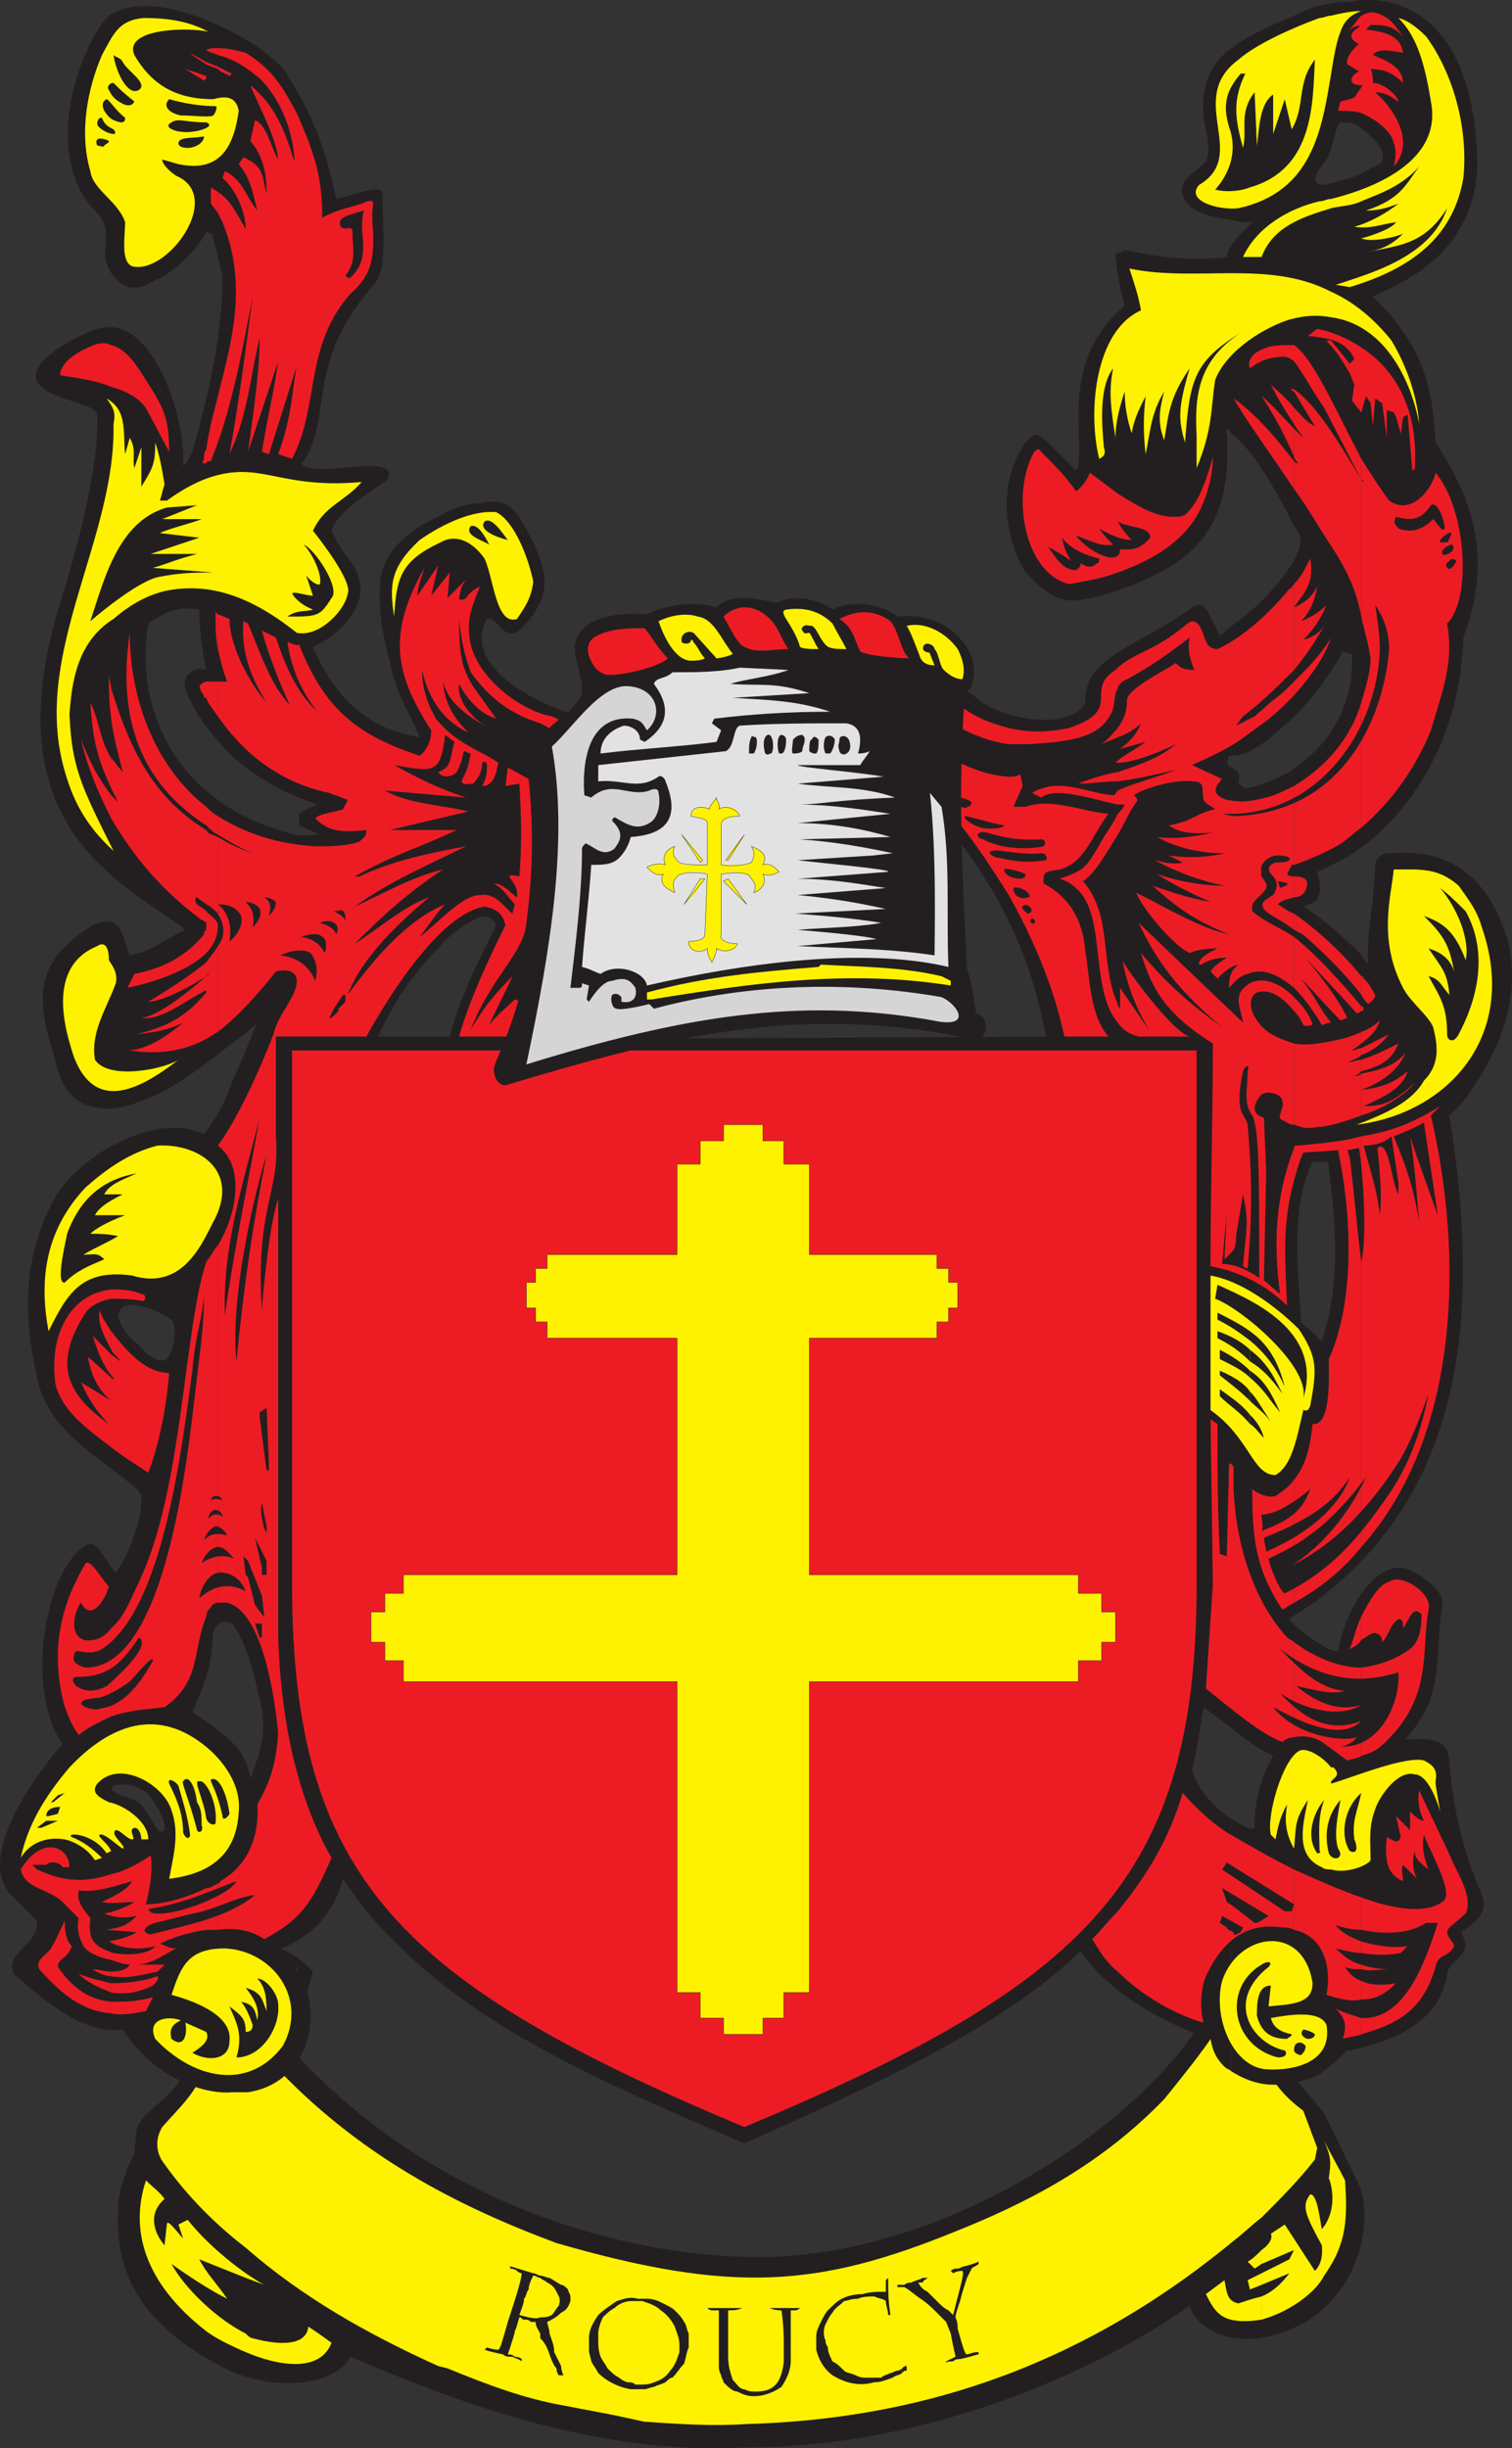
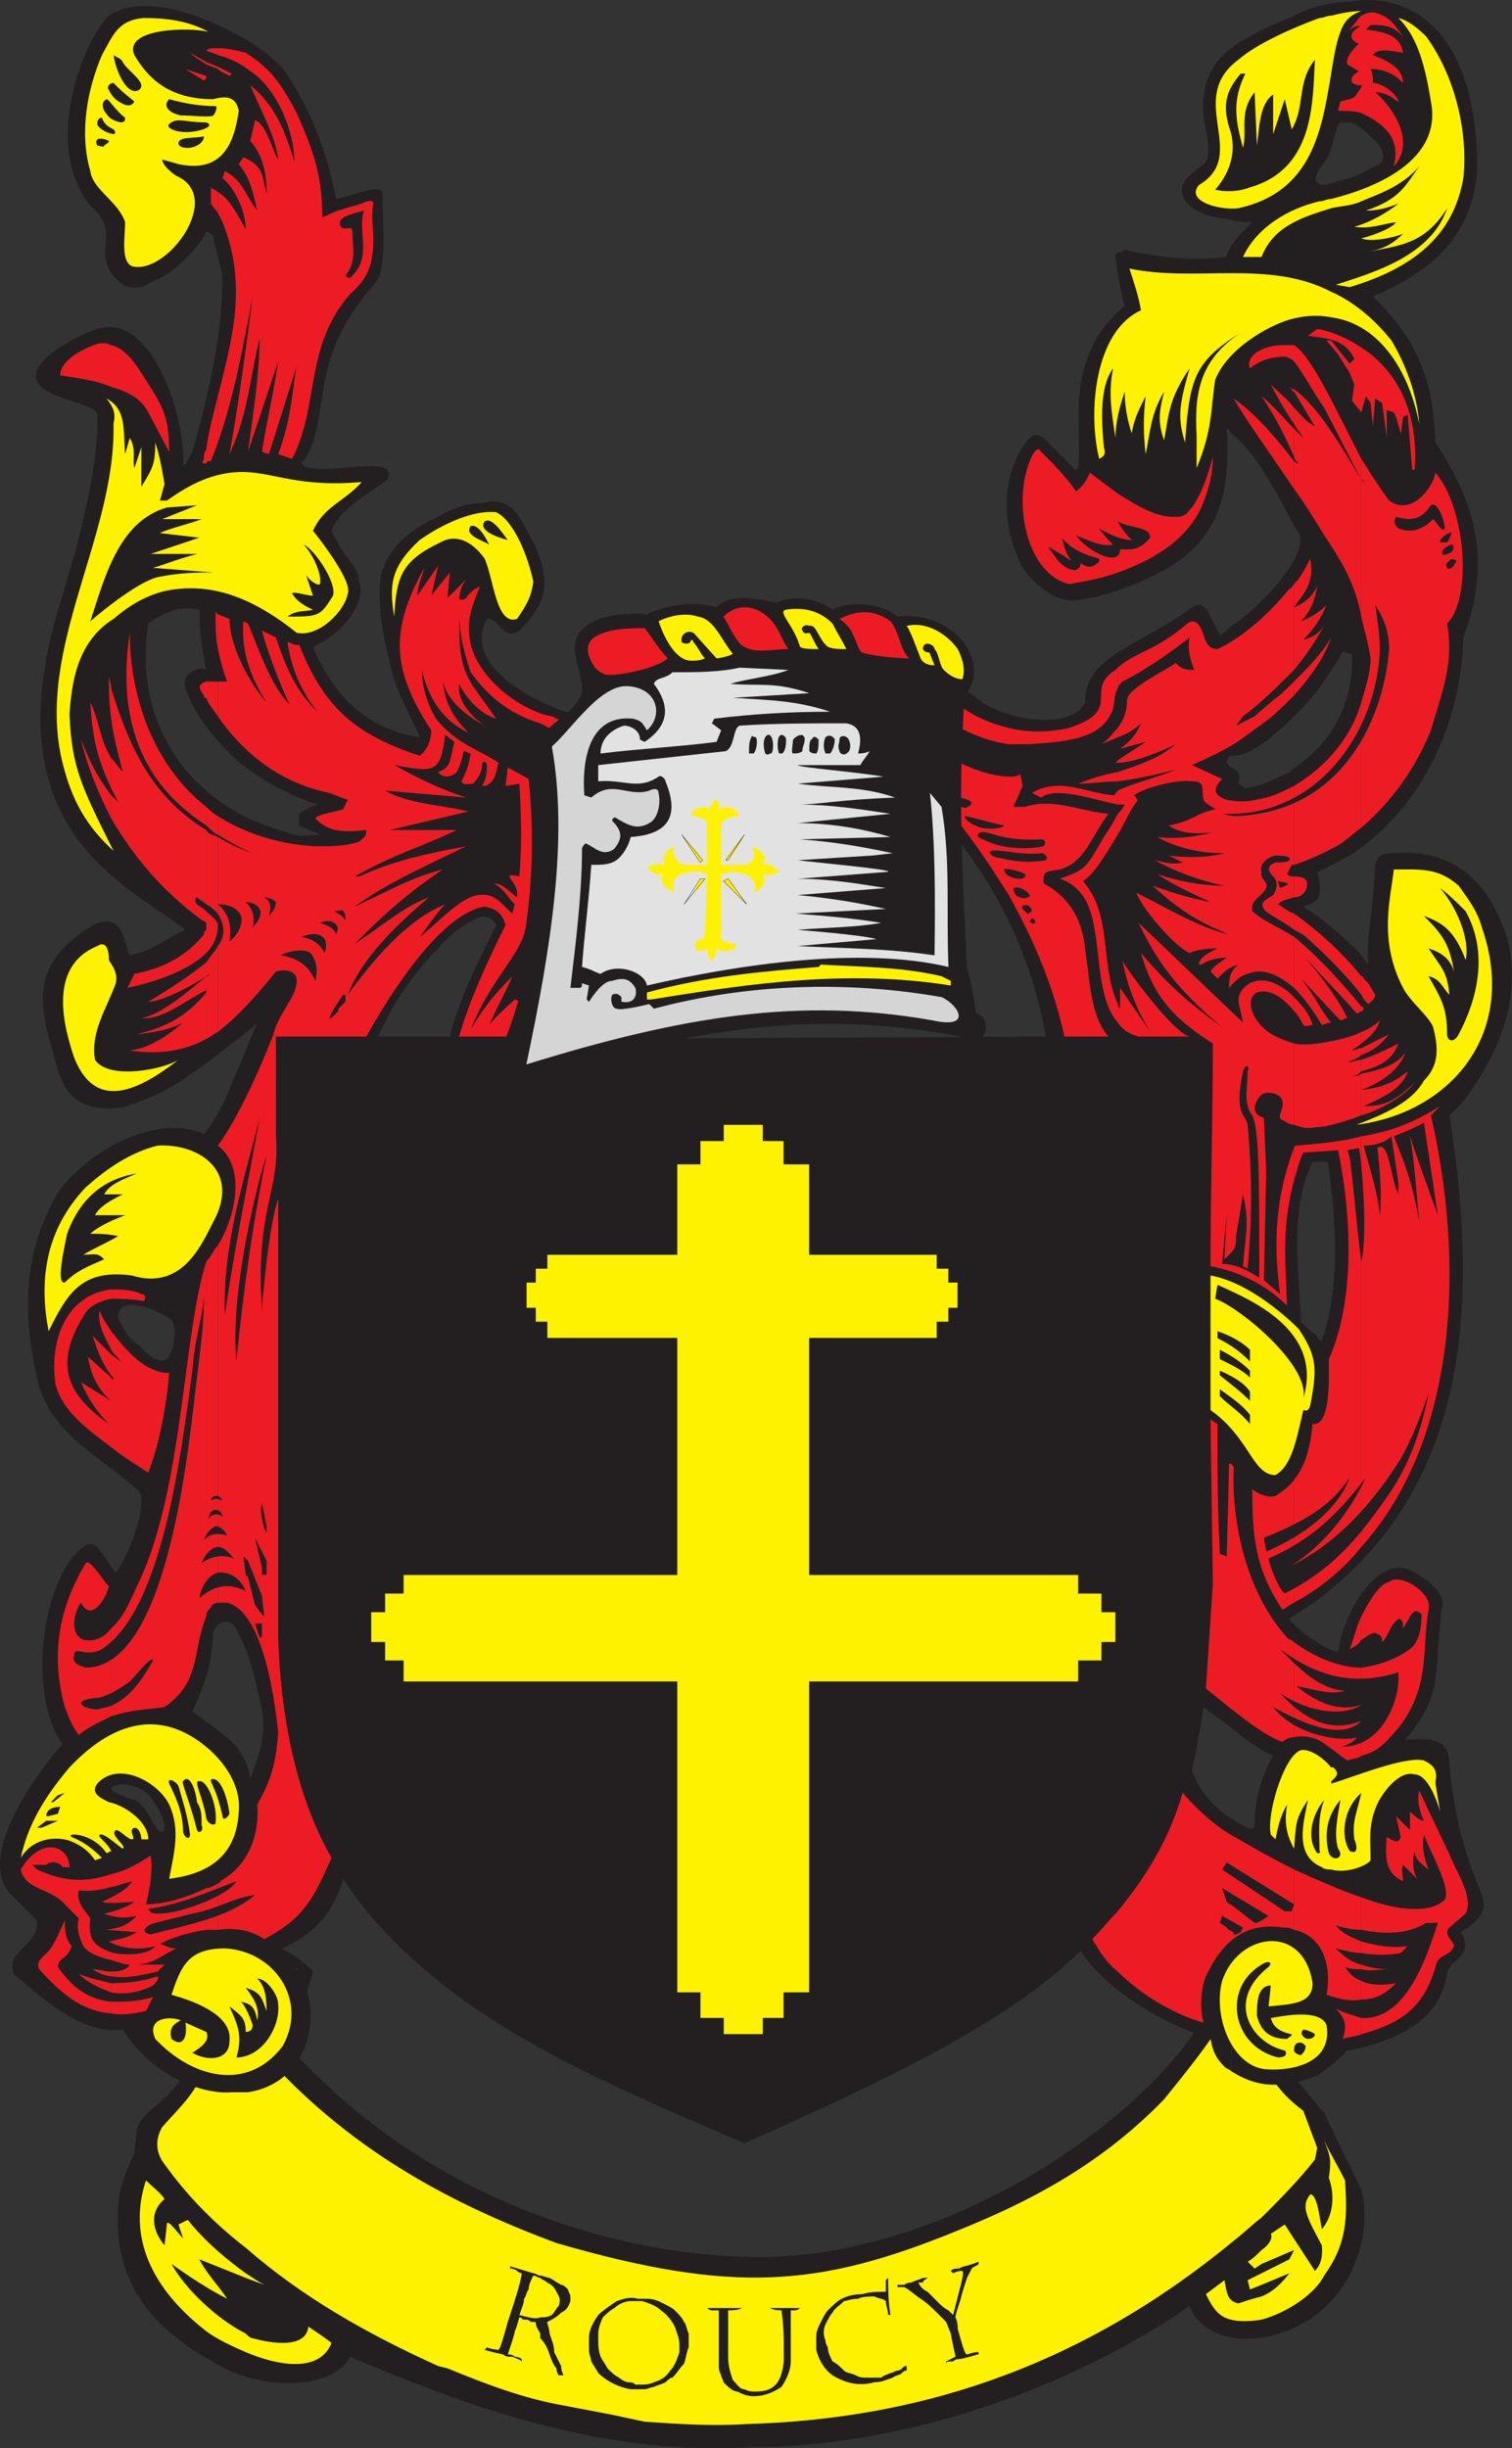
<svg xmlns="http://www.w3.org/2000/svg" width="488.944" height="791.394">
  <rect width="100%" height="100%" fill="#333333" stroke="none" />
  <path fill="#231f20" fill-rule="evenodd" d="m440.208 707.813-12-24.75-7.5-9c-9-10.5-8.25-18-10.5-30-1.5-6-6.75-15.75-13.5-19.5-7.5-3.75-15.75-4.5-22.5 9.75-4.5 7.5 3 11.25 6.75 9l4.5-6.75c6.75-3 9.75 6.75 4.5 14.25-18 33-80.25 77.25-141.75 78.75-41.25.75-112.5-15-162-76.5-1.5-6.75 0-10.5 6-6l3 2.25 3-1.5 3-10.5c-6.75-7.5-16.5-10.5-21.75-9-6.75.75-9.75 7.5-12.75 15.75-3 7.5-3 12-4.5 21-6.75 15.75-15 15-18 23.25l-.75 7.5c-3 6.75-5.25 12-5.25 18.75-1.5 25.5 13.5 40.5 36 51.75 17.25 7.5 35.25 3.75 39-4.5 33.75 14.25 79.5 32.25 129 29.25 57 0 111.75-24 142.5-45.75 2.25 8.25 17.25 16.5 37.5 5.25 15-9 21.75-27.75 18-42.75" />
  <path fill="#fff200" fill-rule="evenodd" d="M407.958 742.313v7.5c8.25-2.25 17.25-8.25 20.25-14.25 7.5-10.5 7.5-18.75 6.75-30.75-2.25-4.5-4.5-8.25-6.75-12.75 2.25 5.25 2.25 6.75 1.5 12 1.5 3.75 2.25 11.25-2.25 16.5-.75-3.75-1.5-11.25-3.75-11.25-3 3.75-1.5 6.75 3.75 16.5 0 .75.75 5.25-2.25 8.25l-9.75-15-4.5 3c.75 1.5-.75 3.75-3 5.25v4.5l10.5-4.5-1.5 3-9 4.5v3.75l9-3.75c-2.25 3-5.25 6-9 7.5" />
  <path fill="#fff200" fill-rule="evenodd" d="M407.958 662.813v54c6-6 12-12 17.25-18.75l.75-3.75-4.5-12c-9-6.75-12-12.75-13.5-19.5m0 54v-54c-.75-4.5-.75-9.75-1.5-15.75-.75-8.25-8.25-22.5-21-21-4.5.75-7.5 8.25-9 11.25l3.75 1.5c3-5.25 6.75-7.5 9.75-6.75 4.5 2.25 7.5 6.75 8.25 13.5 0 6.75-15.75 25.5-21.75 33-21 21.75-45 33.75-67.5 42.75-44.25 18-72 20.25-129 3.75-32.25-12-64.5-28.5-92.25-58.5-4.5-4.5-6.75-9-8.25-12.75v72.75c18 15.75 39 27.75 62.25 38.25l3 .75c12.75 5.25 24.75 9.75 37.5 12l15.75 3 10.5 2.25c11.25.75 21.75 1.5 33 .75 52.5-1.5 105.75-16.5 157.5-59.25 3-2.25 6-5.25 9-7.5m0 15v-4.5c-1.5 1.5-3 3-4.5 3.75l2.25 2.25 2.25-1.5m0 6.75v-3.75l-4.5 2.25.75 3 3.75-1.5m0 11.25v-7.5c-3 .75-5.25 1.5-7.5 2.25-3.75-.75-3.75-3.75-4.5-7.5l-6 4.5c1.5 3 3 6 6 7.5s7.5 1.5 12 .75m-328.5 4.5v6c10.5 4.5 24 6.75 27.75-3-3-2.25-5.25-3.75-7.5-5.25-.75 7.5-12.75 5.25-18 3.75-.75 0-1.5-.75-2.25-1.5m0-19.5v1.5l6 2.25c-1.5-.75-3.75-2.25-6-3.75m0-103.5v7.5c1.5-1.5 3.75-1.5 6.75-1.5s5.25 2.25 7.5 5.25l1.5-3.75.75-2.25c-4.5-3-12-6.75-16.5-5.25m0 7.5v-7.5c-1.5.75-3 2.25-3.75 3-6 12-7.5 21.75-9.75 33.75-1.5 7.5-8.25 13.5-13.5 19.5-2.25 3.75-2.25 8.25.75 12 7.5 10.5 16.5 19.5 26.25 27v-72.75c-1.5-2.25-2.25-5.25-2.25-7.5 0-3.75 0-6 2.25-7.5m0 97.5v-1.5c-5.25-3.75-12.75-9.75-18.75-17.25l-3 1.5 1.5 4.5c-1.5-1.5-5.25-6.75-5.25-4.5l-.75 6.75c-3.75-4.5-5.25-10.5 0-15-1.5-2.25-3.75-3.75-6-6-5.25 15.75-.75 33 19.5 48.75 3 2.25 7.5 4.5 12.75 6.75v-6c-9-4.5-19.5-14.25-24-22.5 5.25 3.75 12 8.25 18 11.25-3-4.5-6.75-8.25-9-12.75l15 6" />
  <path fill="#231f20" fill-rule="evenodd" d="M436.458 521.813v141c17.25-3.75 29.25-10.5 31.5-24.75.75-5.25 9-5.25 4.5-13.5 4.5-3 9-6 6.75-12-6-14.25-9-26.25-10.5-42 0-7.5-3.75-9-14.25-8.25 12.75-15 9-21.75 12-44.25 0-4.5-7.5-9-9-9.75-8.25-5.25-16.5 3.75-21 13.5m0-216.75v203.25c39-36.75 41.25-91.5 32.25-147.75l4.5-4.5c12.75-17.25 18.75-34.5 14.25-52.5-6.75-21.75-20.25-29.25-37.5-27.75-1.5 0-4.5 0-5.25 3.75-.75 16.5-3 23.25-2.25 32.25-2.25-3-3.75-5.25-6-6.75m0-83.25v54.75c21-13.5 36-39.75 36.75-70.5 9-24 4.5-42.75-9-63-.75-14.25-2.25-30-20.25-47.25 12-5.25 32.25-15 33.75-41.25 0-27-8.25-49.5-29.25-54-4.5-.75-8.25-.75-12 0v39c3 .75 6 3.75 9 6.75 2.25 3 2.25 5.25.75 6.75-3.75 1.5-6.75 3.75-9.75 4.5v153.75h.75c0 3.75 0 7.5-.75 10.5m0-182.25v-39c-3.75 0-7.5.75-10.5 1.5v54s0-.75.75-1.5c3.75-4.5 3.75-6.75 5.25-12 .75-2.25.75-2.25 1.5-3h3m0 171.75V57.563c-3 .75-5.25 1.5-8.25 2.25-1.5 0-2.25-.75-2.25-.75v164.25c3-4.5 6-8.25 8.25-12.75l2.25.75" />
  <path fill="#231f20" fill-rule="evenodd" d="M436.458 276.563v-54.75c-1.5 7.5-5.25 15-10.5 20.25v48.75c1.5-3 .75-6 0-9 3.75-1.5 7.5-3.75 10.5-5.25m0 231.75v-203.25c-3.75-3.75-7.5-6.75-10.5-9v79.5c3 0 3.75-.75 3.75 2.25.75 7.5 5.25 33.75-2.25 55.5-.75 0-1.5-.75-1.5-1.5v85.5c3.75-3 7.5-6 10.5-9m0 154.5v-141c-2.25 4.5-3 8.25-3.75 12-2.25 0-4.5-1.5-6.75-3v140.25c3-2.25 6-4.5 9-7.5 0-.75.75-.75 1.5-.75m-10.5-606.75v-54c-3 .75-6 2.25-9 3.75v161.25c.75 1.5 1.5 3 3 5.25s0 6.75-3 11.25v49.5c3-3 6-6 9-9.75V59.063c-.75-.75-.75-1.5 0-3m0 234.75v-48.75c-3 3-6 5.25-9 7.5v423.75c3 0 6-1.5 9-2.25v-140.25c-3.75-2.25-7.5-5.25-9-7.5 3-2.25 6-3.75 9-6v-85.5c-2.25-1.5-3.75-3-5.25-4.5-.75-17.25-3.75-36 3.75-51.75h1.5v-79.5c-1.5-.75-3-2.25-4.5-3 2.25-.75 3.75-1.5 4.5-2.25m-9-123.75V5.813c-6 2.25-12 5.25-18 9 0 .75-.75.75-.75.75v55.5c2.25.75 4.5.75 6.75.75-2.25 2.25-5.25 5.25-6.75 7.5v60.75c7.5 6 13.5 17.25 18.75 27m0 66v-49.5c-4.5 6.75-12.75 15-18.75 18.75v42c4.5 0 7.5-2.25 12-5.25 2.25-2.25 4.5-3.75 6.75-6m0 440.25v-423.75c-4.5 2.25-9 4.5-14.25 5.25l-2.25-1.5c.75-3.75 0-3.75-2.25-5.25v310.5c3.75 3 8.25 6.75 13.5 9-3 5.25-6 12.75-6 22.5 0 2.25-3 .75-7.5-2.25v81.75c6 3.75 12 5.25 18.75 3.75m-18.75-602.25v-55.5c-8.25 6-9.75 14.25-9 22.5 1.5 7.5 2.25 11.25.75 14.25-3.75 3.75-11.25 6.75-6 13.5 3.75 3.75 9 4.5 14.25 5.25m0 69v-60.75c-.75 1.5-1.5 2.25-1.5 3.75-11.25 1.5-22.5 0-33-2.25-1.5 1.5-3 0-3 2.25.75 6 1.5 10.5 3 15.75-20.25 17.25-13.5 39-15 51.75-.75 2.25-.75 1.5-2.25 0l-8.25-8.25c-2.25-1.5-3-3-6 0-9.75 12.75-7.5 30-1.5 41.25 3.75 5.25 10.5 11.25 17.25 10.5 7.5-.75 18.75-4.5 27-9 22.5-11.25 22.5-31.5 21.75-46.5.75 0 .75.75 1.5 1.5" />
  <path fill="#231f20" fill-rule="evenodd" d="M398.208 244.313v-42c-1.5 1.5-2.25 2.25-3.75 3l-3.75-7.5c-1.5-2.25-3-3-5.25-1.5-15.75 12-35.25 15.75-34.5 30.75-5.25 9.75-27.75 5.25-35.25-1.5-6-6-27-5.25-35.25-12.75-11.25.75-36-.75-31.5 3 39 30 78.75 60.75 89.25 119.25l-150.75.75c22.5-15.75 24-96.75-4.5-105.75-9.75-3-33.75-15-25.5-30 3.75-.75 5.25 7.5 10.5 3.75 9-9 10.5-15.75 4.5-28.5-4.5-8.25-6.75-15-16.5-12.75-3.75 0-9.75 1.5-14.25 4.5v139.5c3-3.75 6.75-6.75 11.25-9 3-2.25 6-1.5 7.5 1.5-6 12-12 24-15 36h-3.75v305.25c27 21.75 62.25 36.75 99 52.5 40.5-18 84.75-38.25 108.75-62.25 7.5 12 25.5 23.25 42 28.5.75 4.5 2.25 6.75 4.5 9 .75.75 1.5.75 2.25 1.5v-81.75c-5.25-3-11.25-9.75-12.75-15.75 1.5-6 2.25-11.25 3.75-20.25l9 6.75v-310.5c-.75 0-.75-.75-1.5-1.5l.75-2.25h.75m-256.5 62.25v-139.5c-9 3.75-18 11.25-18.75 21-.75 8.25.75 17.25 3 25.5 1.5 9.75 8.25 20.25 9.75 24.75-15-2.25-27-11.25-34.5-29.25 9-3.75 17.25-13.5 15-21-.75-6-4.5-6.75-9-16.5 2.25-6.75 12-12 18-16.5 4.5-9-21-.75-27-4.5-.75-.75-.75-1.5 0-1.5 9.75-15 0-31.5 23.25-57.75 3.75-4.5 2.25-18.75 2.25-28.5 0-3.75-8.25 0-15 1.5-4.5-21.75-10.5-31.5-16.5-41.25-3.75-4.5-9.75-9-17.25-12.75v234c6.75 6 15 11.25 25.5 15l2.25.75c-2.25.75-3.75 1.5-6 3v3.75l6.75 3c-3 0-6 .75-8.25 0-7.5-2.25-14.25-4.5-20.25-8.25v75.75c3-2.25 5.25-3.75 8.25-6.75-2.25 5.25-5.25 12.75-8.25 19.5v174.75l.75.75c4.5 7.5 6 13.5 9 27 1.5 9.75-1.5 15.75-3.75 22.5-.75-5.25-3-9-6-12v113.25h5.25c24-3.75 26.25-36 9-45.75 14.25-5.25 19.5-15 21.75-23.25 8.25 12.75 18.75 23.25 30.75 33v-305.25h-19.5c5.25-11.25 11.25-20.25 19.5-28.5m-66.75-62.25v-234c-9.75-5.25-21.75-9-30-8.25v90.75c1.5 0 3.75-1.5 5.25-2.25 6-2.25 14.25-10.5 16.5-15.75l1.5.75.75.75v.75l3 12c0 19.5-4.5 38.25-9.75 57-1.5 2.25-1.5 3.75-3 4.5.75-10.5-4.5-31.5-14.25-40.5v180c5.25 3.75 11.25 7.5 15 10.5-5.25 2.25-9.75 6-15 7.5v48c9.75-3 19.5-10.5 30-18.75v-75.75c-22.5-13.5-30.75-37.5-27-60 4.5-3 9-6 16.5-4.5 0 6 .75 12.75 2.25 19.5-3-1.5-8.25 1.5-6.75 6 2.25 6.75 7.5 14.25 15 21.75m0 280.5v-174.75c-2.25 6.75-6 12.75-9 16.5-6.75-3-14.25-2.25-21 0v55.5c3.75.75 8.25 3 10.5 4.5 1.5 1.5 1.5 9-1.5 12.75-2.25 1.5-6-.75-9-4.5v47.25c0 .75.75.75.75 1.5 0 2.25 0 4.5-.75 7.5v87c1.5.75 3 1.5 3.75 3 2.25 3 4.5 6.75 4.5 9.75 0 1.5-1.5 1.5-2.25.75-2.25-3.75-3.75-6.75-6-9v80.25c9 9.75 21.75 14.25 30 13.5v-113.25c-3-3-7.5-6-12.75-9.75 5.25-12 6-15 6.75-25.5.75-3 3.75-4.5 6-3m-30-432V2.063c-3.75 0-7.5 1.5-9.75 3-6.75 6-22.5 40.5-6 61.5 9.75 8.25 1.5 13.5 6.75 21.75 3 3.75 5.25 5.25 9 4.5m0 197.25v-180c-3.75-3.75-8.25-5.25-13.5-3.75-9 3-25.5 12.75-18 18.75 4.5 4.5 17.25 5.25 18 9 .75 16.5-6.75 44.25-12 60.75-18 58.5 6 81 25.5 95.25m0 66v-48c-.75 0-2.25.75-3 .75-2.25-5.25-2.25-14.25-12-9.75-16.5 10.5-19.5 20.25-12.75 41.25 2.25 9 4.5 18 18 18 3 0 6.75-.75 9.75-2.25m0 66v-55.5c-12 3.75-23.25 13.5-27 20.25-11.25 20.25-10.5 40.5-5.25 61.5 5.25 16.5 21 23.25 32.25 33.75v-47.25c-3.75-2.25-6-6.75-6.75-9 0-3.75 3-4.5 6.75-3.75m0 156v-87c-1.5 6-4.5 13.5-7.5 17.25-3.75-3.75-6-12-10.5-8.25-12.75 9-18.75 46.5-6.75 63.75-7.5 8.25-27.75 35.25-17.25 48l9 9c.75 8.25-10.5 9.75-7.5 17.25 12 10.5 23.25 19.5 35.25 18 1.5 2.25 3 4.5 5.25 6.75v-80.25c-1.5-.75-3.75-1.5-6-2.25-.75-.75-4.5-1.5-2.25-3 2.25-.75 5.25-.75 8.25.75" />
  <path fill="#ed1c24" fill-rule="evenodd" d="M440.208 652.313v5.25c13.5-3.75 20.25-9 24-21.75.75-4.5 4.5-3 6-6.75 0-1.5-3.75-3.75-1.5-6l5.25-4.5c2.25-4.5-1.5-11.25-3.75-15.75-2.25-5.25-6.75-14.25-11.25-24-.75 3 0 6.75 1.5 9.75-1.5 0-3.75-2.25-4.5-3v6l-4.5-4.5 1.5 6.75c-.75 1.5-.75 2.25-4.5 0-.75 7.5 0 12 5.25 14.25 0-2.25-.75-3.75 0-5.25l4.5 4.5c-1.5-3-1.5-6-.75-9 0 2.25 1.5 3.75 4.5 6-1.5-3.75-2.25-7.5-1.5-11.25 1.5 4.5 9 17.25 6.75 21-4.5 4.5-15 3.75-27-.75v10.5c7.5 1.5 15 1.5 21-2.25h3.75c-4.5 14.25-11.25 31.5-24.75 30.75" />
  <path fill="#ed1c24" fill-rule="evenodd" d="M440.208 640.313v6c4.5 0 7.5-1.5 11.25-5.25-4.5.75-8.25.75-11.25-.75m0-5.25v1.5c3 .75 6 0 9 0-3.75 0-6.75-.75-9-1.5m0-7.5v3.75c4.5.75 8.25.75 12.75 0l2.25-2.25c-4.5.75-9.75 0-15-1.5m0-88.5v28.5c5.25-1.5 6.75-3 12-9 10.5-13.5 7.5-25.5 9.75-38.25 1.5-5.25-9-12-12.75-9-3 .75-6 5.25-9 11.25v7.5c1.5-.75 3-2.25 4.5-2.25 1.5.75 2.25.75 2.25 3 2.25-2.25 2.25-5.25 5.25-7.5 1.5 0 1.5 1.5 1.5 3 2.25-3 3-7.5 6-4.5 0 4.5-.75 9-3.75 11.25-5.25 3.75-10.5 5.25-15.75 6m0-171.75v132.75c32.25-36 33-94.5 22.5-139.5l3-3c-9.75 6-16.5 8.25-25.5 9.75m0-15v8.25c7.5-2.25 14.25-6.75 17.25-10.5-6.75 6-9.75 7.5-16.5 7.5 6.75-3 12.75-6 14.25-11.25-3.75 3-7.5 5.25-15 6" />
  <path fill="#ed1c24" fill-rule="evenodd" d="M440.208 347.063v5.25c6-2.25 12-6 14.25-12-3 3.75-6.75 5.25-14.25 6.75" />
  <path fill="#ed1c24" fill-rule="evenodd" d="M440.208 342.563v3.75c5.25-1.5 9.75-3 12-9-4.5 2.25-7.5 3.75-12 5.25m0-3.75v2.25c3.75-1.5 6-3 9-6.75l-9 4.5m0-5.25v3.75c3-2.25 5.25-4.5 6-7.5-1.5 1.5-3.75 3-6 3.75m0-8.25v1.5c.75 0 .75-.75.75-.75s0-.75-.75-.75m0-9.75v6c.75 1.5 1.5 2.25 2.25 3 .75-.75 2.25-1.5 2.25-3l-2.25-3.75-1.5-1.5s0-.75-.75-.75m0-88.5v40.5c10.5-9 18-20.25 22.5-31.5 3.75-12.75 7.5-21.75 5.25-34.5 8.25-8.25 6-37.5-3.75-48.75-.75 4.5-7.5 14.25-15 9-2.25-3-5.25-7.5-9-13.5v6.75l.75.75s0-.75-.75-.75v44.25c.75 3.75 2.25 8.25 3 13.5 0 4.5-1.5 9-3 14.25" />
  <path fill="#ed1c24" fill-rule="evenodd" d="M440.208 112.313v21l1.5-5.25 1.5 2.25.75 7.5.75-9 2.25 1.5 1.5 11.25v-9l2.25.75.75 1.5 1.5 5.25v.75l.75-6 1.5-.75 1.5 18s.75-.75.75 0c1.5-20.25-6.75-33-17.25-39.75m0-84v8.25c5.25 2.25 9.75 6 10.5 9.75.75 1.5.75 4.5 0 7.5 7.5-8.25-.75-19.5-6-24 4.5 0 6.75 3 7.5 3 0-1.5-4.5-6-8.25-6 0-1.5 0-3-.75-4.5 4.5 0 7.5 1.5 10.5 4.5 0-5.25-6-7.5-9.75-9 1.5-2.25 5.25-1.5 9.75-.75-.75-5.25-5.25-6.75-12-7.5l1.5-1.5c6 0 7.5.75 10.5 3.75-2.25-3-3.75-6-8.25-7.5-2.25-.75-3.75 0-5.25.75v22.5h.75c-.75 0-.75.75-.75.75m0-.75v-22.5c-1.5 1.5-2.25 3-4.5 5.25 2.25-2.25 4.5-2.25 3.75-1.5-1.5.75-3 2.25-2.25 3.75.75.75 1.5 1.5 2.25 1.5-1.5 1.5-4.5 4.5-3.75 6.75l3.75 2.25c-3 1.5-3.75 4.5.75 4.5m0 9v-8.25c-3 3.75-.75 3-6.75 4.5l-.75 3c2.25 0 5.25 0 7.5.75m0 96.75v-21c-4.5-3-9.75-5.25-14.25-6l-3 2.25c5.25.75 12 .75 15 7.5l-1.5 1.5-6-7.5h-1.5l3.75 4.5 3.75 6 1.5 3.75-.75 5.25 3 3.75m0 21.75v-6.75c-7.5-14.25-15.75-33-21.75-36.75v5.25c3 3.75 6 9.75 9.75 15l12 23.25m0 44.25v-44.25c-6.75-11.25-14.25-24-21.75-29.25v.75l6.75 11.25c-3-1.5-4.5-3.75-6.75-6v5.25c.75 1.5 2.25 3 3 4.5l-3-3v9c0 .75.75 1.5 1.5 2.25-.75 0-1.5-.75-1.5-.75v9c4.5 6 8.25 12.75 11.25 17.25 6 9 9 15.75 10.5 24m0 68.25v-40.5c-3 10.5-10.5 20.25-21.75 27v25.5c4.5-1.5 9.75-3.75 15-6.75 2.25-1.5 4.5-3.75 6.75-5.25m0 54v-6c-6-7.5-14.25-15-21.75-20.25v5.25c1.5.75 3 1.5 3.75 2.25 6 5.25 13.5 12.75 18 18.75m0 5.25v-1.5c-10.5-12.75-17.25-18.75-21.75-22.5v16.5c3.75 3.75 6.75 8.25 9 12 .75 0 1.5-.75 3-.75-3.75-4.5-4.5-7.5-9.75-14.25 4.5 4.5 8.25 9 12.75 13.5.75 0 1.5-.75 2.25-.75-3.75-7.5-8.25-12.75-13.5-19.5 5.25 6 12 12.75 16.5 18 .75 0 1.5-.75 1.5-.75m0 10.5v-3.75c-3 1.5-6 2.25-9.75 3s-8.25 1.5-12 .75v26.25c2.25.75 3.75 1.5 7.5.75 3 0 8.25-1.5 14.25-3.75v-8.25h-2.25 2.25v-5.25c-.75.75-1.5.75-3 .75 1.5 0 2.25-.75 3-1.5v-3.75c-1.5 0-2.25.75-4.5.75 2.25-.75 3.75-1.5 4.5-2.25v-2.25c-.75 0-2.25.75-3 .75.75-.75 2.25-1.5 3-2.25m0 162.75v-132.75c-5.25 1.5-12 2.25-21 3-.75 0-.75.75-.75.75v10.5c.75-2.25 1.5-6 3-9l11.25-.75c5.25 25.5 4.5 51-3 67.5 0 6 .75 21.75-5.25 21-.75 7.5-2.25 13.5-6 18v39.75c8.25-4.5 15.75-10.5 21.75-18m0 30v-7.5c-1.5 3-2.25 6.75-3.75 10.5 1.5-.75 3-1.5 3.75-3m0 37.5v-28.5c-7.5 0-15.75-3.75-21.75-8.25v30.75c3-.75 6.75 0 9 1.5s6 4.5 8.25 6c2.25-.75 3.75-.75 4.5-1.5m0 56.25v-10.5c-6.75-2.25-15-6-21.75-9v19.5c10.5 2.25 12 13.5 10.5 21 4.5 1.5 8.25 2.25 11.25 1.5v-6c-2.25-.75-3.75-2.25-5.25-4.5 1.5.75 3.75.75 5.25.75v-1.5c-3-.75-5.25-2.25-8.25-5.25 3 .75 6 1.5 8.25 1.5v-3.75c-3.75-1.5-6.75-3-8.25-5.25 2.25.75 5.25 1.5 8.25 1.5m0 33.75v-5.25c-2.25-.75-5.25-1.5-8.25-3 3 3 3.75 5.25 2.25 9.75 2.25-.75 4.5-.75 6-1.5m-21.75-335.25v4.5c1.5 1.5 2.25 3 3 4.5.75.75 2.25 0 3 0-.75-3-3-6-6-9m0-39v6.75c1.5 0 3-.75 3.75-2.25 1.5-3.75-.75-4.5-3.75-4.5m0-63v4.5c5.25-6 9.75-12 12-18.75-3 5.25-7.5 9.75-12 14.25m0-31.5v27.75c3.75-4.5 6.75-9 9.75-14.25-1.5 2.25-3.75 3.75-6.75 4.5 3.75-3.75 6-7.5 7.5-11.25-2.25 2.25-4.5 3.75-8.25 5.25 3-3 4.5-6.75 5.25-11.25-1.5 3-3.75 5.25-7.5 6.75 3-4.5 6.75-7.5 5.25-15.75-1.5 3-3 6-5.25 8.25m0-72v-5.25h-1.5c-3.75 0-6.75 0-10.5 2.25-2.25 1.5-3 3.75-2.25 5.25 3.75-3 7.5-3.75 11.25-3.75.75 0 2.25.75 3 1.5m0 9.75v-.75c-.75 0-.75 0-1.5-.75.75.75.75 1.5 1.5 1.5" />
  <path fill="#ed1c24" fill-rule="evenodd" d="M418.458 137.063v-5.25c-2.25-3-5.25-5.25-7.5-7.5 2.25 4.5 4.5 8.25 7.5 12.75m0 10.5v-9c-3-3-6.75-7.5-10.5-10.5 4.5 6.75 7.5 12.75 10.5 19.5m0 10.5v-9c-5.25-6.75-12-15-19.5-20.25 3.75 6.75 12 18 19.5 29.25m0 58.5v-27.75c-.75.75-.75 1.5-1.5 1.5-6 7.5-15 15.75-23.25 19.5-3 0-3.75-2.25-4.5-4.5s-2.25-6-5.25-3.75c-10.5 9-16.5 9-22.5 14.25v6.75c0-.75.75-1.5 1.5-2.25 7.5-3.75 15-9 21.75-14.25-.75 3.75 0 6.75 1.5 10.5-3.75 0-4.5-.75-6-2.25-3 2.25-15.75 8.25-15.75 12 0 3-.75 6-3 9v3c2.25-.75 5.25-2.25 7.5-4.5-1.5 3.75-3.75 6-6.75 8.25l8.25-2.25c-3 2.25-6 3.75-9 6v.75c5.25 0 14.25-3.75 18.75-6-5.25 4.5-12 6.75-18.75 9v3c6-.75 12.75-2.25 18.75-3.75-7.5 3-14.25 4.5-18.75 6.75v4.5h2.25c-.75 1.5-1.5 2.25-2.25 3v6.75c2.25-3.75 3.75-7.5 6-10.5.75-.75 0-1.5-.75-2.25 3-2.25 13.5-5.25 18.75-4.5 4.5 0 3 2.25 3.75 6 .75 1.5 3 2.25 3.75 3-6.75 1.5-6.75 3.75-15 5.25 3 2.25 7.5 3 14.25 2.25-6 1.5-12 2.25-18 1.5 6.75 3.75 14.25 5.25 21.75 5.25-6 1.5-12 1.5-18 .75l4.5 2.25c-3 .75-6 0-9-.75 6.75 3.75 15 6.75 22.5 8.25-7.5 0-15-1.5-21.75-3.75 4.5 3 10.5 6 17.25 9-8.25-1.5-14.25-3.75-18.75-5.25 7.5 6.75 13.5 11.25 24.75 15.75-9.75-2.25-19.5-8.25-30-13.5 1.5 4.5 12 17.25 17.25 19.5 1.5-.75 4.5-1.5 9-1.5-3 1.5-6 3-6 5.25h.75c2.25-1.5 5.25-2.25 8.25-2.25-2.25 1.5-4.5 3-5.25 4.5l2.25 2.25c2.25-2.25 3.75-3.75 6.75-4.5-3 2.25-3 5.25-3 7.5 1.5-1.5 3-3.75 6-4.5 5.25-2.25 10.5.75 15 4.5v-16.5c-6-3.75-9-4.5-13.5-8.25-.75-3.75 3-4.5 4.5-7.5.75-2.25-2.25-3-1.5-5.25-.75-1.5.75-4.5 4.5-5.25 1.5 0 5.25 0 4.5 1.5-.75.75-3 .75-4.5.75-2.25.75-3 2.25-.75 4.5 1.5 1.5 1.5 3.75 0 6-2.25 1.5-4.5 2.25-3 4.5.75 1.5 6 3.75 9.75 6.75v-5.25c-2.25-.75-3.75-2.25-5.25-3 1.5-1.5 3-1.5 5.25-2.25v-6.75c-.75 0-1.5 0-2.25-.75l1.5-3h.75v-25.5c-3 1.5-6 3-9 3.75-6 1.5-8.25 1.5-12.75.75-4.5-1.5-4.5-3.75-1.5-6.75l-9.75-4.5c6.75-3 12.75-6 15.75-8.25l8.25-6c3-2.25 6-5.25 9-8.25v-4.5c-2.25 2.25-4.5 4.5-6.75 6l-6 5.25-6 3 2.25-3c6-4.5 11.25-9.75 16.5-15" />
  <path fill="#ed1c24" fill-rule="evenodd" d="M418.458 326.813v-4.5c-4.5-4.5-9.75-6.75-14.25-4.5-6 3.75-3 7.5-2.25 12.75l-33.75-32.25c6 12.75 12.75 21.75 27 33.75-11.25-8.25-17.25-13.5-26.25-24 3.75 12.75 9 20.25 23.25 29.25 0 24.75-.75 47.25-.75 72 12.75 2.25 21 9 24.75 12.75-.75-17.25-1.5-26.25 2.25-40.5v-10.5c-6 15.75-6.75 30.75-4.5 47.25l-5.25-4.5.75-35.25-.75-17.25c-5.25-1.5-2.25-6-.75-7.5 2.25-1.5 6.75 0 6.75 2.25.75 2.25-2.25 5.25 0 6 1.5.75 2.25 1.5 3.75 1.5v-26.25c-4.5-1.5-9-3-12-7.5-2.25-3-3-7.5 0-9 4.5-1.5 9 2.25 12 6m0 191.25v-39.75c-1.5 2.25-3.75 3.75-6 5.25-2.25.75-6-.75-7.5-2.25 0 15 .75 25.5 9.75 39 1.5-.75 2.25-1.5 3.75-2.25" />
  <path fill="#ed1c24" fill-rule="evenodd" d="M418.458 561.563v-30.75c-.75-.75-1.5-.75-2.25-1.5-14.25-15.75-18-39.75-17.25-54.75 0-.75-.75-1.5-1.5-1.5l-.75 30-2.25-.75c-.75-15.75-.75-26.25-.75-42l-2.25-1.5.75 53.25-2.25 33.75c7.5 6 18 15 24.75 17.25.75-.75 2.25-1.5 3.75-1.5m0 62.25v-19.5c-9-4.5-16.5-9-21.75-12-4.5-3-9-6.75-14.25-12.75-4.5 15-11.25 26.25-21 38.25v19.5c8.25 8.25 19.5 14.25 27.75 16.5-1.5-5.25-.75-12.75 1.5-16.5 6-12 14.25-15.75 24-14.25 1.5 0 2.25 0 3.75.75m-57-299.25v6c1.5 2.25 3.75 3.75 6.75 4.5h16.5c-6-1.5-22.5-24.75-21.75-24.75 1.5 8.25 4.5 15.75 9 23.25l-9.75-14.25v6.75s-.75-.75-.75-1.5m0-165v25.5c10.5-3.75 21.75-9.75 27-21 2.25-5.25 3.75-10.5 3.75-16.5-2.25 9-5.25 15-7.5 17.25-1.5 2.25-3 2.25-5.25 2.25-6 0-12-3.75-18-7.5m0 25.5v-25.5l-9-6.75c-.75 1.5-1.5 3.75-4.5 6-3-4.5-7.5-9-11.25-12.75-.75-.75-.75-1.5-2.25 0-7.5 12.75-3.75 39 11.25 42.75 3.75-.75 9.75-1.5 15.75-3.75m0 37.5v-6.75l-.75.75c-10.5 6.75 3 12.75-15 18.75-6.75 1.5-13.5 1.5-19.5 0v5.25h6c14.25-.75 23.25-2.25 27-9.75 1.5-2.25.75-6 2.25-8.25m0 15.75v-3c-1.5 1.5-3 3.75-5.25 5.25 1.5-.75 3.75-1.5 5.25-2.25m0 8.25v-.75l-.75.75zm0 6v-3c-4.5.75-9 2.25-12.75 3.75 4.5 0 8.25-.75 12.75-.75m0 7.5v-4.5c-.75.75-.75 1.5-1.5 1.5-9-.75-17.25-6-26.25-.75l3 1.5c4.5-3.75 17.25.75 24.75 2.25m0 9.75v-6.75c-1.5 3-3 5.25-4.5 7.5-6 10.5-6 10.5-14.25 13.5 2.25.75 3.75 1.5 6 3.75 9 9 3.75 32.25 12.75 42.75v-6c-6-13.5-1.5-28.5-11.25-39.75 3.75-2.25 7.5-9 11.25-15m0 367.5v-19.5c-3 3-5.25 6-8.25 9 2.25 3.75 4.5 7.5 8.25 10.5" />
  <path fill="#ed1c24" fill-rule="evenodd" d="M326.208 251.063v38.25c7.5 13.5 14.25 28.5 18 45.75h14.25c-6-6.75-6-18.75-7.5-27.75-.75-8.25-3.75-16.5-13.5-21.75 0-3.75 0-3.75 5.25-4.5 8.25-2.25 10.5-11.25 15.75-18-9-.75-18-5.25-27-2.25h-3.75l3-6.75-.75-3.75c-1.5.75-2.25.75-3.75.75m0-10.5v-5.25c-6-1.5-12-3.75-18-9l-15-3c10.5 9 21.75 15.75 33 17.25" />
  <path fill="#ed1c24" fill-rule="evenodd" d="M326.208 289.313v-38.25c-16.5-.75-33.75-15.75-48.75-29.25-2.25-2.25-3.75-3-3-3.75h-17.25c15 10.5 33 27 48 41.25 1.5 1.5 3 3.75 3.75 5.25 6.75 8.25 12 16.5 17.25 24.75m-255.75 319.5v15c5.25-.75 10.5 0 15 3 12.75-6.75 15.75-12.75 21.75-26.25-12-21-16.5-47.25-17.25-71.25v-141.75c-3 8.25-5.25 33.75-5.25 36-2.25-33 6-38.25 4.5-56.25v-32.25h29.25c7.5-13.5 24-39.75 38.25-42 4.5.75 6 3 6.75 6-6.75 13.5-12 25.5-15 36h33c25.5-18 24.75-92.25-3-103.5-9-1.5-23.25-11.25-26.25-23.25-1.5-7.5 0-11.25 3-18.75-1.5.75-3 1.5-4.5 3.75-.75.75-2.25.75-2.25 0 .75-3.75.75-3.75 2.25-6l-6 6 .75-8.25-6 7.5 2.25-9.75-6.75 9.75c0-3 1.5-6 2.25-9-11.25 20.25-10.5 33 2.25 52.5 0 2.25-.75 6-3.75 8.25-20.25-6.75-30.75-15-39-36-.75.75-3-.75-3.75-.75 1.5 10.5 6 18 9.75 22.5-6.75-6-10.5-15-13.5-24l-4.5-2.25c1.5 6 6 18 9 24-6-6-9.75-17.25-13.5-26.25l-1.5-.75c-.75 9.75 2.25 18 7.5 26.25-6-6.75-12-18.75-12-27l-3.75-1.5v11.25c.75 3 1.5 6.75 3 10.5h-3v11.25c6.75 9.75 18 21 36 24.75l6 2.25-1.5 3c-1.5.75-8.25 1.5-9 3 4.5 4.5 9 4.5 16.5 3.75 0 2.25-.75 2.25-2.25 3.75-4.5 1.5-9 1.5-14.25 1.5-12.75-.75-23.25-4.5-31.5-9.75v6c3.75 2.25 7.5 4.5 11.25 6-4.5-1.5-7.5-3-11.25-5.25v24.75c0 .75.75.75.75 1.5 1.5 3 1.5 6-.75 9v27.75c6.75-5.25 12.75-12 18.75-19.5 2.25-.75 6.75-.75 6.75 3 0 5.25-6 10.5-7.5 17.25-6.75 17.25-13.5 30-18 36 9 6.75 6 22.5 0 32.25v115.5h3c9 2.25 14.25 20.25 16.5 42-.75 11.25-3 16.5-6.75 23.25.75 11.25-3.75 20.25-12 24.75 0 .75-.75.75-.75.75m0-480.75v15c5.25-15 8.25-31.5 11.25-47.25-2.25 17.25-4.5 34.5-7.5 51 6-12.75 6.75-25.5 9.75-37.5 0 11.25-2.25 25.5-3.75 36.75l9.75-29.25c-1.5 10.5-3.75 19.5-5.25 29.25l2.25.75 9-28.5c-1.5 7.5-1.5 16.5-6 28.5l4.5 1.5c9-17.25 3.75-36 18.75-53.25 6-5.25 7.5-9.75 7.5-18 0-3-.75-6.75 0-11.25 0-1.5-2.25-.75-3.75 0-4.5 1.5-6.75 1.5-12.75 4.5 0-12.75-2.25-20.25-8.25-33.75-5.25-9.75-8.25-14.25-16.5-19.5-3-.75-6-1.5-9-1.5v2.25c6 1.5 9.75 4.5 13.5 7.5 8.25 8.25 11.25 20.25 11.25 27-3-9.75-6-18-14.25-24.75 3 7.5 8.25 16.5 9 24-2.25-3.75-3.75-11.25-7.5-12.75l-1.5 6.75c4.5 5.25 5.25 11.25 5.25 17.25-1.5-6-.75-9-7.5-12l-1.5 2.25c3.75 4.5 4.5 9 6 15-3.75-4.5-4.5-9.75-10.5-12.75l-.75 2.25c3.75 3 7.5 10.5 7.5 16.5-3-5.25-5.25-9.75-9-12v6.75l1.5 3c8.25 20.25 3 38.25-1.5 56.25" />
  <path fill="#ed1c24" fill-rule="evenodd" d="M70.458 21.563v.75c1.5 1.5 3 1.5 3.75 2.25l.75-.75-4.5-2.25m0-3.75v-2.25c-1.5 0-3 0-3.75.75 1.5.75 2.25.75 3.75 1.5m0 4.5v-.75l-3.75-1.5v.75c1.5.75 2.25.75 3.75 1.5m0 46.5v-6.75c-.75-.75-1.5-.75-2.25-1.5v5.25l2.25 3m0 74.25v-15c-1.5 6-3 11.25-3.75 17.25v4.5c0-.75.75-.75 1.5-.75.75-2.25 1.5-3.75 2.25-6m0 66.75v-11.25l-.75-.75c0 4.5 0 8.25.75 12m0 21.75v-11.25h-3.75v5.25c.75 2.25 2.25 3.75 3.75 6m0 38.25v-6c-1.5-.75-3-2.25-3.75-3v6c1.5 1.5 2.25 2.25 3.75 3m0 25.5v-24.75c-1.5-.75-3-.75-3.75-2.25v24c1.5.75 2.25 1.5 3.75 3m0 38.25v-27.75c-.75 1.5-2.25 3-3.75 5.25v4.5c.75 0 .75-.75 1.5-.75-.75 0-1.5.75-1.5.75v20.25c1.5-.75 2.25-1.5 3.75-2.25m0 184.5v-115.5c-1.5 1.5-2.25 3.75-3.75 5.25v114.75c0-1.5.75-2.25 1.5-3 0-.75 1.5-1.5 2.25-1.5m0 105.75v-15c-1.5.75-2.25 1.5-3.75 1.5v13.5h3.75m-3.75-323.25v7.5c2.25-2.25 3.75-5.25 3.75-9 0-1.5-2.25-3-3.75-4.5v6m0-279.75v-.75l-5.25-3c1.5 1.5 3 2.25 5.25 3.75m0 4.5v-.75l-6.75-2.25c2.25 1.5 3.75 2.25 6 3.75l.75-.75m0 124.5v-4.5c-.75.75-.75 2.25-.75 3-.75 1.5-.75 1.5.75 1.5m0 75.75v-5.25c-2.25.75-3 1.5-.75 4.5 0 .75 0 .75.75.75" />
  <path fill="#ed1c24" fill-rule="evenodd" d="M66.708 266.813v-6c-17.25-13.5-24.75-36-24.75-56.25-5.25 35.25 9.75 52.5 24.75 62.25" />
  <path fill="#ed1c24" fill-rule="evenodd" d="M66.708 292.313v-24c-17.25-10.5-24.75-26.25-30.75-45.75v9.75c.75 6 2.25 11.25 3.75 17.25-1.5-1.5-2.25-3-3.75-4.5v9.75l2.25 4.5-2.25-2.25v7.5c7.5 12.75 16.5 23.25 28.5 32.25.75.75 1.5.75 2.25 1.5v-3.75c-1.5-1.5-2.25-1.5-3-2.25s-.75-2.25 0-2.25c.75.75 2.25 1.5 3 2.25m0 15.75v-7.5c-.75.75-.75.75-.75 1.5-6.75 8.25-15 11.25-22.5 12.75l-2.25 4.5c7.5-1.5 19.5-5.25 25.5-11.25m0 7.5v-4.5c-4.5 3.75-11.25 8.25-18.75 12.75 4.5 0 14.25-5.25 18.75-8.25" />
  <path fill="#ed1c24" fill-rule="evenodd" d="M66.708 320.063v-4.5c-5.25 4.5-15 12.75-21 13.5 6.75.75 13.5-5.25 21-9m0 15.75v-15c-6.75 8.25-13.5 11.25-22.5 13.5 6.75-.75 10.5-1.5 15-3.75-4.5 3.75-10.5 8.25-17.25 9 9.75 1.5 18 0 24.75-3.75m0 186.75v-114.75c-7.5 23.25-7.5 73.5-21.75 103.5-2.25 4.5-4.5 11.25-9 15v28.5c6.75-2.25 12-2.25 17.25-3 12-8.25 9-18.75 13.5-29.25m0 101.25v-13.5c-6 3-13.5 5.25-19.5 5.25 1.5-6 2.25-12 1.5-15.75-4.5 3-9 5.25-12.75 6v27.75c2.25.75 4.5 1.5 6 1.5-.75 1.5-3 2.25-6 2.25v1.5c4.5.75 8.25 0 15-1.5l2.25-2.25h-8.25c5.25-.75 7.5-3 12-5.25-2.25 0-3-.75-5.25-1.5 4.5-2.25 9.75-3.75 15-4.5m-30.75 23.25v3.75c3.75.75 7.5 0 11.25-.75l2.25-4.5c-5.25 1.5-9 1.5-13.5 1.5m0-6v3c4.5.75 9 0 13.5-2.25.75-.75 2.25-2.25 1.5-3-4.5 1.5-9 2.25-15 2.25" />
  <path fill="#ed1c24" fill-rule="evenodd" d="M35.958 452.813v15c3.75 3 7.5 5.25 12 8.25 3.75-9.75 6-22.5 6.75-32.25-7.5 0-13.5-6.75-18.75-13.5v6c.75 1.5 2.25 2.25 3 3.75l-3-2.25v6.75c.75.75.75.75.75 1.5l-.75-.75v7.5h.75-.75m0-36v3c3 0 6 0 10.5.75.75-.75.75-2.25-.75-2.25-3-1.5-6.75-1.5-9.75-1.5m0-305.25v13.5c5.25 1.5 9.75 3.75 12 8.25l6.75 12.75c0-12-2.25-15-9-25.5-3.75-6-6.75-8.25-9.75-9m0 13.5v-13.5c-3-1.5-6 0-9 1.5-4.5 2.25-7.5 5.25-7.5 8.25 4.5.75 11.25 1.5 16.5 3.75m0 107.25v-9.75c0-1.5-.75-3-.75-4.5 0 4.5 0 9 .75 14.25m0 22.5v-9.75c-3.75-6-3.75-12-6.75-18 .75 12 2.25 18 6.75 27.75m0 9.75v-7.5c-4.5-6-6.75-10.5-9.75-18 2.25 9.75 6 18 9.75 25.5m0 155.25v-3c-13.5 1.5-20.25 15-18 30.75 2.25 8.25 9 13.5 18 20.25v-15l-9.75-6c2.25 5.25 5.25 9.75 9 13.5-12.75-9-18.75-18.75-7.5-36 1.5-2.25 4.5-3.75 8.25-4.5" />
  <path fill="#ed1c24" fill-rule="evenodd" d="M35.958 436.313v-6c-1.5-2.25-3-4.5-3.75-6.75-.75 4.5 1.5 8.25 3.75 12.75m0 8.25v-6.75l-6-6c1.5 4.5 3 9 6 12.75m0 8.25v-7.5l-7.5-6.75c.75 5.25 3 10.5 7.5 14.25m0 102v-28.5c-2.25 3-5.25 4.5-9 3.75-5.25-2.25-2.25-10.5-.75-12 3 6 7.5 0 9-5.25-2.25-2.25-6-9-7.5-7.5-9 15-11.25 30-6.75 46.5 1.5 3.75 2.25 6 4.5 9 3.75-3 7.5-4.5 10.5-6m0 78.75v-27.75c-9 3-15.75 2.25-24-1.5l-1.5-1.5h4.5c1.5-1.5 4.5-.75 5.25.75h2.25c0-6.75-9-10.5-15.75.75 1.5 6.75 9.75 6 14.25 11.25l4.5 4.5c-.75 3 0 6 1.5 9 1.5 2.25 5.25 3.75 9 4.5m0 5.25v-1.5c-2.25 0-3.75-.75-6-.75 2.25 1.5 4.5 2.25 6 2.25m0 5.25v-3c-3-.75-6.75-1.5-10.5-3 3 3 6.75 4.5 10.5 6" />
  <path fill="#ed1c24" fill-rule="evenodd" d="M35.958 650.813v-3.75c-6.75-.75-12-3.75-17.25-11.25 0-3 3-2.25 4.5-6.75-2.25-2.25-2.25-6-2.25-8.25-1.5 3-2.25 5.25-4.5 9-1.5 2.25-5.25 3.75-3.75 6.75 6.75 7.5 13.5 13.5 23.25 14.25" />
  <path fill="#fff200" fill-rule="evenodd" d="M430.458 576.563v27.75c5.25 1.5 12-1.5 12.75-3 0-6-.75-10.5 1.5-16.5 1.5-4.5 7.5-12.75 12.75-11.25 3 0 6 4.5 8.25 12-.75-4.5-1.5-8.25-1.5-9.75.75-3.75-.75-5.25-3.75-6.75-6-1.5-22.5 5.25-30 7.5m0-5.25v4.5c1.5-1.5 3-2.25.75-4.5h-.75m0-477v8.25c16.5 2.25 25.5 18.75 28.5 34.5-.75-9.75-4.5-19.5-9-27-6-7.5-12.75-12.75-19.5-15.75m0-30v3c3-.75 6.75-.75 9.75-2.25 5.25-2.25 12.75-4.5 18.75-11.25-4.5 6-6 10.5-17.25 14.25 3.75 0 6.75-.75 10.5-2.25-3.75 3-9 6-14.25 7.5 5.25.75 8.25-.75 13.5-1.5-1.5 2.25-8.25 4.5-11.25 5.25 3.75 1.5 12-.75 13.5-1.5-4.5 4.5-8.25 5.25-12 6 10.5-2.25 18.75-2.25 26.25-14.25-5.25 15.75-24.75 21-36 24.75l4.5.75c22.5-6.75 33.75-18 36.75-35.25 1.5-14.25-2.25-32.25-12-45.75-3-3-6-5.25-9-6 5.25 5.25 8.25 12.75 10.5 27 3.75 18.75-17.25 27.75-32.25 31.5m0-59.25v18.75c.75-4.5 1.5-9.75 3-13.5.75-2.25 2.25-5.25 6.75-6.75-3 0-6.75.75-9.75 1.5m30 344.25c-3.75 6.75-12 10.5-21.75 14.25 30-3.75 52.5-29.25 40.5-63.75-1.5-5.25-3.75-8.25-7.5-13.5-6.75-6-12.75-5.25-21-5.25-.75 8.25-5.25 22.5 3 38.25 2.25 4.5 8.25 9 9.75 12.75 1.5 6 2.25 12-3 17.25m-423.75-74.25c-9-8.25-13.5-16.5-16.5-28.5-9-36.75 17.25-72.75 16.5-109.5.75-3.75 0-5.25-2.25-8.25 6.75 3.75 5.25 10.5 6 18l1.5-5.25c2.25 3.75.75 6.75 1.5 9.75l2.25-6.75v12.75c3.75-6 4.5-7.5 4.5-14.25 1.5 4.5 2.25 9 3 13.5-.75 2.25-.75 3-1.5 5.25h2.25c5.25-3.75 10.5-6.75 16.5-8.25 15-3.75 21 4.5 46.5 2.25-5.25 6-11.25 7.5-15 14.25l-.75 1.5c3 3.75 12.75 16.5 11.25 20.25-.75 5.25-9 14.25-16.5 12.75-15-12-28.5-16.5-42.75-13.5-6 1.5-11.25 4.5-16.5 9-12 7.5-13.5 21-14.25 30.75.75 17.25 3.75 23.25 14.25 44.25m393.75-251.25V5.063c-1.5 0-2.25.75-3.75.75-8.25 3-20.25 8.25-26.25 13.5-17.25 12.75 3.75 30.75-12.75 40.5-4.5 5.25 6.75 8.25 12.75 7.5 24-5.25 27-25.5 30-43.5" />
  <path fill="#fff200" fill-rule="evenodd" d="M430.458 67.313v-3c-1.5 0-2.25.75-3.75.75-9.75 2.25-20.25 8.25-24.75 18h6c3.75-9.75 12.75-12.75 22.5-15.75m0 35.25v-8.25c-20.25-10.5-43.5-3-65.25-7.5 1.5 4.5 3 9 3.75 13.5-15 6.75-17.25 33-13.5 48 1.5-.75 2.25-1.5 1.5-3.75-.75-8.25-1.5-19.5 3-25.5-1.5 7.5-.75 12.75.75 22.5 0-5.25 1.5-10.5 3-15 0 4.5.75 9 2.25 13.5.75-4.5 2.25-7.5 4.5-12-.75 6.75-.75 12 0 18.75 1.5-6.75 1.5-12.75 6-20.25-1.5 6-2.25 9.75 0 15.75 1.5-8.25 1.5-13.5 8.25-23.25-3.75 12.75-3.75 16.5-1.5 24 1.5-21 3-26.25 18.75-36-14.25 9-15.75 20.25-15 33.75v10.5c5.25-12.75 4.5-18.75 6-28.5 3.75-9.75 16.5-17.25 24-19.5 5.25-1.5 9.75-1.5 13.5-.75m0 473.25v-4.5c-3-3.75-8.25-6.75-10.5-5.25-5.25 3-10.5 21-9 27l1.5 1.5c.75-3.75 1.5-7.5 3.75-11.25-.75 4.5-.75 9 2.25 14.25.75-7.5 0-9 4.5-15.75-1.5 7.5-4.5 18 4.5 21.75.75.75 2.25.75 3 .75v-28.5m-363-565.5c-5.25-1.5-27.75-1.5-24 7.5 5.25 9 12.75 14.25 25.5 14.25 5.25-1.5 7.5 0 8.25 3.75-1.5 10.5-5.25 20.25-19.5 17.25l-5.25-1.5c0 1.5 2.25 3.75 4.5 5.25 15.75 6.75-3 32.25-14.25 29.25-3.75-1.5-2.25-9.75-2.25-14.25-2.25-6.75-10.5-10.5-11.25-16.5-3.75-12.75-.75-27 3.75-37.5 3.75-6.75 5.25-11.25 13.5-12 6.75 0 14.25.75 21 4.5m-51.75 420c-3-15.75-1.5-32.25 12-46.5 6.75-6 14.25-11.25 23.25-13.5 12.75-.75 26.25 7.5 18.75 23.25-3.75 6.75-9.75 24-27 18.75-16.5-2.25-21 6-27 18m375.75 25.5c12.75 9 13.5 21 21 21 5.25-3 6.75-11.25 9-21 .75 0 1.5.75 2.25-1.5 2.25-12 2.25-15.75-3.75-24.75-3-3-15.75-15-28.5-17.25v43.5m17.25 213c-10.5-1.5-16.5-17.25-13.5-28.5 5.25-15.75 26.25-18.75 29.25.75 0 6.75-6.75 6.75-14.25 7.5l.75-6.75c-4.5 0-4.5 6-4.5 9.75 1.5 6 5.25 7.5 9.75 7.5.75-.75 1.5-.75 1.5-1.5-3.75-.75-6-2.25-6.75-5.25 4.5-.75 15.75-3 18 2.25 2.25 13.5-13.5 15-20.25 14.25m-402-68.25c2.25-10.5 7.5-19.5 15.75-29.25 12.75-13.5 28.5-20.25 45-6 6 5.25 10.5 12.75 9.75 20.25-.75 15-10.5 20.25-22.5 21.75 1.5-8.25 3.75-15.75 0-24-3.75-7.5-16.5-14.25-23.25-6.75-2.25 3 .75 4.5 3.75 6 4.5.75 12.75 6 12.75 12h-2.25c0-1.5-.75-3.75-2.25-3.75-2.25.75.75 3.75-.75 3.75s-3.75-3-5.25-3c-2.25 1.5 3.75 5.25 2.25 6-1.5-.75-6-5.25-7.5-4.5-.75.75 2.25 2.25 3.75 5.25l-1.5.75c-4.5-6.75-13.5-6.75-11.25-5.25 3.75 1.5 6.75 3.75 9.75 6.75l-2.25.75c-1.5-2.25-3.75-4.5-7.5-6-3-1.5-12-2.25-16.5 5.25m43.5 58.5c-3-6.75 4.5-7.5 8.25-6-3 1.5-3.75 3-3 6 3.75 3 5.25-.75 4.5-5.25l6.75 3c1.5 3-2.25 5.25-4.5 6.75 5.25 3 12 2.25 12-3.75.75-6-5.25-11.25-18.75-15 3-9 5.25-15 17.25-15 15.75.75 27 16.5 18.75 31.5-11.25 15-29.25 10.5-41.25-2.25m77.25-459.75c-1.5-9.75-1.5-15.75 8.25-24.75 7.5-5.25 17.25-9.75 24.75-9 6 3 10.5 15 12 22.5-.75 5.25-2.25 7.5-5.25 12-6.75 2.25-7.5-12.75-10.5-19.5-3.75-5.25-9-8.25-14.25-5.25-12.75 6-14.25 11.25-15 24m-69.75 143.25c-13.5 10.5-27 16.5-33.75-.75-3-9-9-29.25 7.5-36 2.25-1.5 3.75 0 3.75 4.5.75 1.5 3 3.75 2.25 7.5-3 8.25-8.25 15.75-6.75 24.75 4.5 6.75 22.5 3 27 0" />
  <path fill="#231f20" fill-rule="evenodd" d="M157.458 247.313c0 2.25 0 3.75-1.5 6.75.75 0 1.5 0 2.25-.75 2.25-1.5 2.25-4.5 3-6.75-6.75-4.5-13.5-6-20.25-14.25-3-5.25-4.5-10.5-4.5-15.75 1.5 6.75 5.25 15.75 15 20.25-4.5-4.5-7.5-9-8.25-16.5 1.5 6 6.75 10.5 13.5 14.25-4.5-3-9-8.25-8.25-13.5 2.25 4.5 6.75 9.75 12 11.25l-7.5-10.5c-3.75-6-4.5-10.5-4.5-21.75.75 7.5 1.5 10.5 3.75 17.25 6 8.25 12.75 13.5 22.5 16.5 36.75 17.25 17.25 99.75 3.75 93.75l-12-4.5c-3 3-5.25 4.5-8.25 8.25 2.25-5.25 5.25-10.5 7.5-15.75-6 6-9 9.75-13.5 17.25 6.75-17.25 17.25-24.75 18-34.5 2.25-16.5 2.25-31.5.75-46.5l-6.75-3.75-.75 6 4.5-.75c.75 12.75.75 20.25 0 30-6.75-1.5-.75 1.5-.75 5.25v1.5c-2.25-1.5-4.5-4.5-7.5-4.5 3.75 2.25 4.5 4.5 6.75 6.75l-.75 3c-3-2.25-5.25-6.75-10.5-6-6 0-15 10.5-19.5 13.5 3-3.75 5.25-7.5 8.25-10.5-12.75 5.25-23.25 18-31.5 29.25 4.5-12 16.5-23.25 26.25-31.5-8.25 3-15.75 9.75-24 15 9.75-9.75 17.25-16.5 28.5-24-9.75 2.25-20.25 8.25-28.5 12 11.25-8.25 25.5-14.25 36-19.5-12 2.25-23.25 4.5-34.5 9.75h-1.5c13.5-7.5 20.25-9 33-15h-21.75l25.5-6c-9-2.25-18.75-2.25-27-6.75l26.25 2.25c-9-3-15-6-23.25-10.5 12.75 2.25 15 3 16.5-9.75l3 2.25c-1.5 5.25-.75 8.25-5.25 9.75 1.5 2.25 4.5 1.5 6 0 .75-1.5 1.5-3 2.25-6.75.75 0 1.5.75 2.25.75-.75 4.5-1.5 6-3 9 .75 1.5 2.25.75 3.75.75.75-.75 3-3 3-6.75.75-.75 1.5 0 1.5.75m250.5 387.75c2.25-1.5 3.75-.75 2.25.75-14.25 11.25-5.25 24.75 5.25 27 .75.75.75 2.25-2.25 2.25-15-3.75-18-22.5-5.25-30m10.5 27.75c0-.75 0-1.5.75-2.25 1.5-.75 2.25 0 3 .75 0 1.5-.75 2.25-1.5 3-.75 0-2.25-.75-2.25-1.5m3-4.5c-.75-.75-.75-1.5 0-2.25.75 0 3 .75 3.75 1.5 0 .75-.75 1.5-2.25 1.5-.75 0-1.5-.75-1.5-.75m-384.75-27c-6.75-2.25-8.25-4.5-7.5-11.25-2.25-3-4.5-5.25-3.75-9 6 .75 12-1.5 17.25-3-1.5 3-6.75 5.25-9.75 6.75 3 .75 6.75 0 10.5 0-2.25 1.5-6 3-9.75 3.75 3.75 1.5 6.75 1.5 10.5.75-3.75 3.75-6 3.75-9.75 4.5l9.75.75c-2.25 1.5-5.25 2.25-9 3 3.75 2.25 9.75 3 15 1.5-2.25 3-9.75 3-13.5 2.25" />
  <path fill="#231f20" fill-rule="evenodd" d="m50.208 621.563 12-3c8.25-1.5 13.5-5.25 20.25-6-9 7.5-22.5 9.75-33.75 12.75-3.75-.75-1.5-3 1.5-3.75m1.5-3c-2.25 0-3 0-3.75-1.5 10.5-1.5 18.75-5.25 28.5-9-2.25 4.5-18 10.5-24.75 10.5m347.25 6.75c0-1.5-1.5-.75-2.25-2.25l-2.25-1.5.75-2.25 6.75 3.75-.75 1.5-1.5.75h-.75m6.75-3.75-6.75-5.25-2.25-1.5-1.5-4.5 15 9-2.25 1.5-1.5.75h-.75m9.75-3.75-20.25-13.5 1.5-2.25 21.75 13.5-.75 2.25h-2.25m-356.25-25.5c0-5.25-1.5-9.75-4.5-15.75-.75-2.25 2.25-.75 3 .75 1.5 5.25 3 9.75 3.75 15.75 0 1.5-1.5 1.5-2.25-.75m370.5 6.75c-1.5-6-.75-12 3.75-17.25-.75 4.5-2.25 11.25-.75 15.75 2.25 3-1.5 4.5-3 1.5m-3.75 0c-3.75-5.25-1.5-12.75 2.25-17.25-2.25 6-1.5 11.25-1.5 16.5.75.75-.75.75-.75.75m-414-8.25 3-2.25h3.75l-5.25 2.25h-1.5m424.5 7.5c-3-4.5-2.25-13.5 3.75-18.75-1.5 6.75-3 9-2.25 15 .75 1.5 1.5 5.25-1.5 3.75m-372.75-6.75c-2.25-9-5.25-15.75-4.5-15.75 1.5-2.25 3.75.75 4.5 6.75 1.5 2.25 1.5 4.5 1.5 7.5.75 1.5-.75 3-1.5 1.5m3-3.75c-.75-6-4.5-12.75-2.25-12 2.25-.75 6 7.5 5.25 13.5 0 .75-2.25.75-3-1.5m-51.75-.75c0-2.25 2.25-3 4.5-3l-.75 2.25-3 .75h-.75m57 0c-2.25-10.5-5.25-12-3-12s4.5 5.25 5.25 11.25c-.75 1.5-2.25 2.25-2.25.75m-55.5-4.5 2.25-2.25 2.25-.75-3.75 3h-.75m417-18c1.5 0 4.5-1.5 5.25-3-3.75 1.5-19.5 0-27-9.75 8.25 4.5 21.75 11.25 28.5 4.5-9.75 3.75-18 0-26.25-9 7.5 5.25 19.5 8.25 26.25 3.75-6.75 2.25-13.5 0-21-6 5.25.75 10.5 3 15.75 1.5-9-.75-15-7.5-21-13.5 12 9 24 12 38.25 7.5.75 9.75-6 24.75-18.75 24m-402-15.75c2.25 0 7.5-3 10.5-5.25 2.25-2.25 7.5-9 7.5-6.75-3 5.25-6.75 11.25-12.75 14.25-1.5.75-2.25.75-5.25 1.5-4.5 0-9-3 0-3.75" />
-   <path fill="#231f20" fill-rule="evenodd" d="M24.708 545.063c-1.5-1.5-1.5-3 0-3 11.25 0 15-5.25 20.25-12.75 3.75 2.25-4.5 10.5-10.5 15.75-4.5 2.25-7.5 1.5-9.75 0" />
  <path fill="#231f20" fill-rule="evenodd" d="M63.708 445.313c-2.25 16.5-8.25 93.75-36 93.75-3-.75-4.5-2.25-3.75-3.75 0-3.75 3.75.75 9-2.25 19.5-12.75 25.5-62.25 29.25-90 .75-10.5 3-15.75 3.75-24 0 8.25-.75 13.5-2.25 26.25m20.25 84-1.5-4.5h2.25v4.5h-.75m.75-7.5-2.25-3-2.25-9-.75-.75-.75-6 1.5 1.5 4.5 11.25.75 6.75-.75-.75m325.5-18c13.5-6 21.75-13.5 31.5-26.25-5.25 11.25-13.5 21.75-24 28.5 15-7.5 26.25-20.25 35.25-34.5 3.75-6.75 6-12.75 9-21-2.25 11.25-6 23.25-14.25 34.5-9 12.75-17.25 22.5-32.25 30-1.5-.75-4.5-7.5-5.25-11.25m-325.5 5.25v-2.25l-2.25-9.75 3.75 7.5v4.5h-1.5" />
  <path fill="#231f20" fill-rule="evenodd" d="M409.458 501.563c0-.75-.75-3.75-.75-4.5 17.25-6.75 23.25-12.75 27.75-19.5-2.25 6.75-9.75 16.5-27 24m-323.25-6-.75-1.5c-.75-3-1.5-6-.75-8.25l1.5 7.5v2.25" />
-   <path fill="#231f20" fill-rule="evenodd" d="M407.958 494.813c.75-1.5 0-3 0-5.25 4.5 0 10.5-3.75 15.75-8.25-2.25 6-5.25 9.75-15.75 13.5m-321.75-19.5-2.25-17.25v-1.5l2.25-1.5.75 18v2.25h-.75m318-18v3c1.5.75 3 3 4.5 4.5-.75-3-2.25-5.25-4.5-7.5m0-7.5v3c2.25 2.25 4.5 3.75 6.75 6.75-3-4.5-4.5-7.5-6.75-9.75m0-6.75v2.25c4.5 3.75 6 6.75 9.75 11.25-3-6.75-5.25-10.5-9.75-13.5m0-6.75v3.75c3.75 2.25 6.75 5.25 10.5 10.5-2.25-4.5-4.5-9.75-10.5-14.25m0-6v3c4.5 3.75 8.25 8.25 11.25 15-2.25-9-6-14.25-11.25-18m0 3v-3c-3-2.25-7.5-4.5-10.5-6v2.25c4.5 2.25 7.5 4.5 10.5 6.75" />
  <path fill="#231f20" fill-rule="evenodd" d="M404.208 440.063v-3.75c-2.25-2.25-6-4.5-10.5-6v2.25c4.5 2.25 7.5 4.5 10.5 7.5m0 5.25v-2.25c-2.25-2.25-5.25-4.5-9.75-6.75v3c4.5 2.25 7.5 3.75 9.75 6m0 7.5v-3c-1.5-2.25-4.5-4.5-9.75-6.75v1.5c3.75 3 6.75 5.25 9.75 8.25m0 7.5v-3c-3-3.75-6.75-6-9.75-8.25v2.25c3 3 6.75 5.25 9.75 9m-10.5-45c9.75 4.5 34.5 14.25 27.75 36.75 2.25-10.5-20.25-29.25-28.5-32.25l.75-4.5m1.5-6.75 1.5-16.5-.75 15c3-3 3.75-3 3.75-7.5l2.25-13.5c2.25 9.75.75 12.75 0 23.25l1.5.75c1.5-17.25 1.5-29.25 0-46.5-.75-3.75-4.5-3-1.5-17.25.75-2.25 2.25-2.25 1.5 0 0 5.25-1.5 10.5 1.5 14.25 2.25 4.5 2.25 19.5 2.25 52.5-4.5-3-8.25-4.5-12-4.5m-373.5-9.75c3-8.25 9-17.25 22.5-19.5-5.25 2.25-9 3.75-10.5 6.75h6c-3 1.5-7.5 3.75-9 6.75h9.75c-6 2.25-9.75 4.5-11.25 6 3 0 5.25 0 9 .75-3.75 2.25-7.5 3.75-11.25 6 3.75 0 4.5-.75 6.75 1.5-5.25 2.25-9 3.75-12.75 7.5-3 .75 0-12 .75-15.75m418.5 9c-1.5-11.25-2.25-22.5-3.75-33.75l-.75-2.25 3.75-.75c.75 3 3 27.75.75 36.75m10.5-40.5c3.75-1.5 7.5-3 9.75-4.5 1.5 9.75 3 20.25 4.5 30-3-8.25-6-16.5-9-25.5 1.5 8.25 2.25 20.25 3 27.75-2.25-13.5-5.25-20.25-8.25-27.75m-9.75 3c3 0 6.75-.75 9-3l2.25 15v3.75c-2.25-3.75-3-18-6.75-15 .75 7.5 1.5 15.75.75 21.75-.75-7.5-3-14.25-5.25-22.5m27-36c0-9-2.25-12-6-18.75 3.75.75 4.5 3.75 6.75 6-.75-7.5-2.25-8.25-6.75-15 2.25.75 6.75 2.25 8.25 7.5-1.5-9-3.75-12-9.75-18 6 2.25 9.75 4.5 13.5 14.25 1.5-6.75-3-17.25-8.25-23.25 3 2.25 5.25 4.5 8.25 7.5 7.5 13.5 3.75 28.5-2.25 39.75-1.5 3-3.75 2.25-3.75 0m-361.5-5.25 1.5-3 3-4.5h.75v2.25l-2.25 2.25v.75l-2.25 2.25h-.75m227.25-30.75c-.75 0-.75-.75 0-1.5.75 0 1.5 1.5.75 1.5 0 0 0 .75-.75 0m-3-4.5c-.75-1.5 1.5-1.5 2.25-.75 1.5 1.5 0 2.25-.75 2.25l-1.5-1.5m-2.25-4.5c-.75-1.5-.75-1.5-.75-2.25 1.5-.75 4.5.75 5.25 2.25 0 .75 0 .75-.75.75-.75.75-3 0-3.75-.75m85.5-2.25-.75-2.25c3.75.75 4.5.75.75 2.25m-89.25-6c0-.75 6 .75 6.75 1.5s-.75 1.5-1.5 1.5c-3 0-5.25-1.5-5.25-3m-1.5-3.75c-2.25 0-4.5-2.25-2.25-2.25 1.5-.75 9 1.5 15.75.75 1.5 0 2.25 1.5 1.5 2.25-4.5.75-9 .75-15-.75m-5.25-6c-3-.75-1.5-2.25-.75-2.25 2.25-.75 6.75 3 19.5 2.25 1.5 0 1.5 1.5.75 2.25-3 .75-12.75 1.5-19.5-2.25m-.75-3.75c-2.25-.75-5.25-2.25-5.25-3.75 1.5 0 8.25 2.25 12.75 3 0 .75-3.75 1.5-7.5.75m82.5-3.75c-2.25 0-3.75-.75-4.5-.75h3.75c28.5-.75 46.5-27.75 47.25-53.25 0-4.5-.75-9-1.5-14.25 3 4.5 4.5 9 4.5 14.25-1.5 20.25-13.5 52.5-49.5 54m-89.25-3c-.75-1.5-.75-2.25-.75-3 1.5 0 3.75.75 4.5 1.5 0 .75-.75 1.5-1.5 1.5 0 .75-1.5 0-2.25 0m28.5-84c3 1.5 5.25 3 7.5 4.5-1.5-2.25-2.25-3.75-3-7.5 2.25 3 6 5.25 12 6.75 0 .75 0 1.5-.75 1.5-1.5 1.5-3 1.5-5.25 0 0 1.5-.75 1.5-1.5 2.25-4.5 0-6.75-4.5-9-7.5m129 6.75c-.75-1.5 0-1.5.75-2.25 0-.75 1.5-.75 2.25 0 0 .75-.75.75-.75 1.5-.75.75-1.5 1.5-2.25.75m-120-10.5c3.75 1.5 8.25 3.75 12 3-1.5-1.5-3-3-4.5-5.25 3.75 2.25 7.5 3.75 10.5 3.75-2.25-2.25-3.75-4.5-4.5-6 3.75 2.25 10.5 1.5 10.5 5.25-3.75 4.5-6.75 3.75-9.75 3.75 0 6-10.5.75-14.25-4.5m118.5 6c-.75-1.5 2.25-3 3-3s.75 1.5 0 2.25-3 1.5-3 .75m-.75-3.75c-.75-.75 3-3.75 3.75-3-.75 1.5-.75 2.25-1.5 3h-2.25m-13.5-4.5c-1.5-1.5-1.5-2.25-.75-3.75 5.25 1.5 8.25.75 11.25-3.75 2.25-1.5 4.5 5.25 4.5 7.5-.75 1.5-2.25-1.5-3.75-3-3.75 3.75-7.5 4.5-11.25 3m-339.75-81-.75-.75c3.75-4.5 2.25-9 2.25-14.25 0-2.25-2.25 0-3.75-1.5-1.5-3 2.25-3.75 7.5-5.25-2.25 7.5 3 15-4.5 21.75h-.75m280.5-28.5c6-6.75 6.75-14.25 4.5-20.25-2.25-7.5-.75-12 3.75-17.25h1.5c-4.5 9-3 15.75-.75 24 1.5-6-1.5-11.25 3.75-18l.75 17.25c.75-5.25.75-13.5 5.25-16.5v12.75l3.75-11.25 2.25 9.75c4.5-7.5 1.5-15 7.5-22.5-.75 13.5 0 35.25-21 41.25-3.75 1.5-8.25 1.5-11.25.75m-361.5-14.25c-.75-1.5 0-2.25.75-2.25s1.5 0 3 .75c0 .75-.75.75-1.5 1.5 0 .75-1.5 0-2.25 0m29.25.75c-2.25 0-3-.75-3-1.5 0-2.25 5.25-1.5 8.25-2.25 0 2.25-3 3.75-5.25 3.75m-29.25-7.5c0-.75 0-2.25 1.5-2.25.75 2.25 2.25 3 3.75 3.75.75.75.75 1.5 0 1.5-1.5 0-4.5-1.5-5.25-3m27 2.25c-1.5 0-6-1.5-3-3 2.25-1.5 4.5 0 11.25 0 3.75 1.5-4.5 3.75-8.25 3m-24.75-6.75c-.75-1.5-.75-3 .75-3.75.75 0 3 3.75 6 6 0 .75 0 1.5-1.5 1.5-3-.75-3.75-1.5-5.25-3.75m24.75 1.5c-3.75-.75-6-3-3.75-5.25 5.25 1.5 10.5 2.25 15 2.25.75 0 0 2.25-.75 3s-6.75 0-10.5 0m-18.75-3.75c-3-1.5-3.75-3-4.5-4.5-.75-.75 0-2.25 1.5-2.25 2.25 2.25 3 3 6.75 6-.75 1.5-2.25 1.5-3.75.75m-3-15.75c.75.75 2.25.75 3 2.25 1.5 3 8.25 6.75 5.25 9-3.75 2.25-7.5-6-8.25-11.25m17.25 146.25 9.75-.75-11.25 4.5h12.75c-3.75 1.5-10.5 3-13.5 4.5l12.75 1.5-15.75 5.25h15c-8.25 2.25-9 3-14.25 4.5l19.5 1.5c-5.25 0-10.5 0-18 1.5-6 1.5-16.5 9.75-21.75 14.25 4.5-13.5 9-32.25 24.75-36.75m39 35.25c3-2.25 6-1.5 8.25-2.25-3.75-1.5-6-3.75-6.75-5.25.75-.75 4.5.75 6.75.75l-2.25-6.75c.75 1.5 3.75 3.75 4.5 3 .75-3-2.25-9.75-5.25-12.75 3.75 1.5 12 14.25 9 17.25-3.75 6-4.5 6-14.25 6m59.25-29.25c2.25-.75 4.5 3 6 6-2.25-1.5-8.25-3-6-6m4.5-1.5c2.25-1.5 5.25 3 7.5 6-3-.75-9.75-3-7.5-6m-80.25 496.5c2.25-7.5 0-11.25-2.25-16.5 3.75 3 5.25 3.75 5.25 8.25 1.5 0 2.25-.75 2.25-2.25-.75-2.25-2.25-6-3.75-7.5 3.75.75 4.5 2.25 5.25 6 .75-3.75-.75-6.75-3.75-10.5 5.25 1.5 5.25 3.75 6.75 7.5 0-5.25-.75-8.25-3-10.5 3 0 6.75 5.25 6.75 8.25.75 6.75-4.5 16.5-12.75 17.25h-.75m25.5-348c-2.25-5.25-6-7.5-11.25-8.25 3-1.5 7.5-2.25 9.75-.75 2.25 3 2.25 6 1.5 9m3-9c-1.5-3-3.75-4.5-7.5-5.25 2.25-.75 5.25-1.5 6.75 0 1.5.75 1.5 3.75.75 5.25m3.75-6c-.75-2.25-3-3-5.25-3.75 1.5-.75 3.75-.75 4.5 0 1.5.75 1.5 2.25.75 3.75m3-4.5c-.75-1.5-2.25-2.25-3.75-3 1.5 0 3-.75 3 0 .75.75.75 1.5.75 3m-41.25-5.25c3.75 3 4.5 7.5 3.75 12 3-2.25 4.5-6 3.75-8.25-1.5-3-4.5-3.75-7.5-3.75m9-.75c2.25 2.25 3 4.5 2.25 8.25 2.25-2.25 3-4.5 2.25-6s-3-2.25-4.5-2.25m6-1.5c2.25 1.5 2.25 3 1.5 6 1.5-1.5 2.25-3 2.25-4.5-.75-.75-2.25-1.5-3.75-1.5m-6 224.25c-6-3-10.5-1.5-15 2.25.75-4.5 3.75-8.25 6.75-8.25 3.75 0 6.75 2.25 8.25 6m-3.75-10.5c-3.75-1.5-7.5-.75-10.5 1.5.75-2.25 3-5.25 5.25-5.25s3.75 2.25 5.25 3.75m-2.25-7.5c-3-.75-5.25-.75-7.5 1.5.75-2.25 2.25-3.75 3.75-4.5 1.5 0 3 1.5 3.75 3m-1.5-6c-1.5-1.5-3.75-.75-4.5.75 0-2.25 1.5-3 2.25-3s2.25.75 2.25 2.25m0-5.25c-1.5-.75-3-.75-3.75 0 0-.75.75-1.5 1.5-1.5s1.5 0 2.25 1.5" />
-   <path fill="#ed1c24" fill-rule="evenodd" d="M198.708 339.563H94.458v172.5c0 95.25 35.25 129 146.25 175.5 111-46.5 146.25-80.25 146.25-175.5v-172.5h-188.25" />
  <path fill="#231f20" fill-rule="evenodd" d="M72.708 425.063c-.75-22.5 6-42.75 11.25-63.75-3.75 21-8.25 42.75-11.25 63.75m13.5-51.75c-4.5 22.5-7.5 43.5-9.75 66.75-2.25-21.75 6.75-57.75 9.75-66.75m232.5-42c0-1.5-.75-3-3-3.75-.75-3.75-1.5-10.5-3-14.25-1.5-30.75-3-57-.75-88.5 9-9.75-3-27.75-21.75-25.5-5.25-4.5-15.75-5.25-21-2.25-3.75-3-12-5.25-18-2.25-7.5-1.5-15-3-19.5 1.5-7.5-2.25-16.5-.75-22.5 2.25-9-.75-24.75.75-23.25 12.75l2.25 9.75v3c-3 7.5-12 9.75-13.5 15.75.75 15 .75 36-.75 51.75-4.5 36.75-14.25 51-14.25 54s1.5 5.25 3.75 5.25c50.25-15 92.25-26.25 147-15.75 3.75 3.75 9 .75 8.25-3.75" />
  <path fill="#d6d5d5" fill-rule="evenodd" d="M170.208 344.063c8.25-39 13.5-73.5 8.25-102.75 6.75-6 15.75-20.25 24.75-19.5 9.75.75 11.25 9.75 6 14.25-1.5-2.25-1.5-3-4.5-3.75-15-1.5-16.5 15-15.75 24.75l2.25.75c6.75-6 12 0 18.75-2.25 1.5-.75 3-.75 3 .75.75 3 0 8.25-3 9.75-3.75 2.25-6.75.75-10.5-1.5-.75-.75-1.5 0-1.5.75 3.75 3.75 3 6 .75 9-3.75 3-6.75-.75-9-1.5 0-.75-1.5.75-1.5 1.5 0 15-2.25 32.25-3.75 45h3c.75 0 .75-.75.75-1.5l2.25.75-.75 4.5.75.75c1.5-2.25 4.5-6.75 7.5-6.75 4.5-1.5 6 0 7.5 2.25.75 3-.75 5.25-4.5 4.5v-1.5c-.75-.75-1.5-1.5-3-.75-.75 1.5 0 4.5 1.5 4.5 1.5.75 10.5-1.5 10.5-1.5l1.5 1.5c30.75-8.25 63-9 93-3.75 5.25 2.25 10.5 10.5-3 7.5-42.75-7.5-80.25-1.5-131.25 14.25" />
  <path fill="#fff200" fill-rule="evenodd" d="M209.208 323.063v-2.25c19.5-5.25 36.75-6.75 55.5-8.25l.75-.75c13.5.75 26.25.75 39 3.75l3 1.5v1.5c-33-5.25-64.5-.75-96.75 4.5h-1.5" />
  <path fill="#e3e2e2" fill-rule="evenodd" d="M209.208 318.563c-.75-4.5-9.75-7.5-15-3.75-2.25-.75-3-1.5-6-2.25.75-10.5 2.25-21.75 3-33 3.75 0 6.75 0 9-2.25 1.5-1.5 3-3.75 3.75-6.75 10.5-.75 16.5-5.25 11.25-18 0-.75-1.5-2.25-2.25-1.5-6.75 4.5-11.25.75-19.5 1.5v-5.25l41.25-4.5c3-1.5 2.25-7.5 4.5-8.25 11.25-.75 22.5-.75 34.5-.75 4.5.75 5.25 4.5 3.75 9.75.75 0 2.25 0 3.75-.75-.75 1.5-2.25 3-3 4.5h-20.25c0 .75 19.5 2.25 27.75 3.75l-27.75 2.25c11.25 1.5 21 .75 31.5 4.5-19.5.75-24 2.25-31.5 2.25 10.5 0 20.25 1.5 30 3l-30 3c12 0 22.5 2.25 30 4.5l-29.25.75c10.5.75 19.5 2.25 30 4.5l-6.75.75-24 1.5c6 .75 30.75 3 29.25 3.75l-29.25 2.25c12 0 23.25 2.25 28.5 3l-28.5 2.25c15.75 1.5 24.75 3.75 28.5 4.5l-29.25 1.5c9.75.75 18.75 1.5 27.75 3-8.25 1.5-18 1.5-27 2.25-.75 0 20.25 1.5 25.5 3l-25.5 2.25c15 .75 29.25.75 44.25 3 0-5.25.75-33-1.5-52.5l3.75 4.5c3 17.25 1.5 34.5 2.25 51.75-28.5-6.75-68.25-.75-97.5 6" />
  <path fill="#231f20" fill-rule="evenodd" d="M247.458 243.563c-.75-2.25-.75-5.25.75-6 2.25-.75 2.25 6.75.75 6-.75.75-1.5 0-1.5 0m9-4.5c.75-.75 1.5-1.5 3-1.5.75.75.75.75.75 1.5 0 1.5-.75 2.25-.75 3.75-.75.75-2.25.75-3 .75s0-3.75 0-4.5m-14.25 4.5c0-2.25 0-3.75.75-5.25 0-.75.75 0 1.5 0 .75 1.5 0 4.5-.75 5.25h-1.5m9.75 0c-.75-1.5-.75-6 .75-6 .75 0 1.5.75 1.5 1.5 0 3-.75 4.5-1.5 4.5h-.75m19.5-.75c-.75-2.25 0-2.25 0-3.75s2.25-1.5 3 0 .75 3.75-.75 4.5c-.75.75-2.25 0-2.25-.75" />
  <path fill="#e3e2e2" fill-rule="evenodd" d="M194.208 243.563c0-4.5 3-7.5 7.5-9 2.25 0 5.25 1.5 5.25 4.5l1.5.75c9-6 7.5-12.75 3-18.75.75-2.25 3.75-1.5 6-3.75 7.5 0 15 0 21.75-1.5l15.75.75c-6 2.25-14.25 3-18.75 4.5 9.75.75 14.25-.75 25.5 3l-24.75 1.5c11.25.75 20.25.75 31.5 4.5-12.75 0-25.5.75-37.5 2.25l-.75 1.5 3 2.25-1.5 3.75c-11.25 1.5-25.5 2.25-37.5 3.75" />
  <path fill="#231f20" fill-rule="evenodd" d="M266.958 243.563c-.75-1.5-.75-3.75 0-5.25.75-.75 2.25-.75 3 .75 0 1.5-.75 3.75-1.5 4.5h-1.5m-5.25-.75c0-1.5 0-3.75.75-3.75.75-1.5 1.5-.75 2.25 0 0 1.5 0 3.75-.75 4.5-.75 0-1.5 0-2.25-.75" />
  <path fill="#ed1c24" fill-rule="evenodd" d="M195.708 218.063c-1.5-.75-3-1.5-3.75-3-3-4.5-2.25-8.25 1.5-9.75 4.5-2.25 10.5-2.25 15-2.25 3 3.75 4.5 6.75 7.5 9.75-3 3-16.5 6-20.25 5.25m45-9c-2.25-.75-4.5-6-6.75-9.75 3.75-3.75 9.75-4.5 15 .75 3 3 3.75 6.75 6 9.75-5.25 0-10.5 1.5-14.25-.75m37.5 1.5c-2.25-4.5-2.25-7.5-6.75-10.5 6-3 11.25-3 16.5.75 3 3.75 3 9 6 12-3 0-13.5-.75-15.75-2.25" />
  <path fill="#fff200" fill-rule="evenodd" d="M212.958 200.813c3-1.5 8.25-3 12.75-1.5 5.25.75 7.5 7.5 11.25 12-.75.75-4.5 1.5-5.25 1.5l-6.75-7.5c-1.5-2.25-5.25-.75-4.5 2.25.75.75 3 .75 3-.75 0 0 .75 0 .75.75 1.5 1.5 2.25 3.75 3.75 5.25-1.5.75-3 .75-4.5.75-5.25 0-9-8.25-10.5-12.75m45.75 8.25c-2.25-7.5-7.5-11.25-4.5-12 5.25-.75 10.5 0 15 4.5 1.5 3 3 5.25 4.5 8.25-2.25 0-4.5 0-6-.75-3-2.25-3.75-7.5-6-6.75-1.5-.75-3 .75-2.25 1.5.75 1.5 1.5.75 2.25.75.75.75 1.5 3 3 5.25-2.25 0-5.25 0-6-.75m46.5 7.5c-1.5-1.5-1.5-5.25-3-6.75 0-1.5-3.75-3-3.75 0 .75 1.5 2.25.75 2.25 1.5l1.5 3.75c-2.25 0-3.75-.75-4.5-2.25-1.5-3.75-3-8.25-4.5-10.5 6-1.5 12.75 2.25 16.5 7.5 2.25 4.5 2.25 7.5 1.5 9.75-2.25 0-4.5-1.5-6-3m-67.5 88.5v1.5c0-.75 0-.75.75-1.5h-.75m0-18v1.5l3.75 3.75zm0-7.5v2.25c3 .75 4.5.75 5.25 2.25 1.5 1.5 1.5 3 .75 4.5 2.25-.75 4.5-3 3-6 2.25.75 3.75 0 5.25-.75-1.5-1.5-3-3-5.25-2.25 1.5-3 0-4.5-3.75-6 1.5 2.25.75 3.75 0 5.25-.75.75-3 .75-5.25.75m0-6v1.5l3-5.25zm0-12v2.25h1.5c-.75-.75-.75-1.5-1.5-2.25m0 2.25v-2.25c-1.5-.75-3.75-.75-5.25 0 .75-1.5-.75-2.25-.75-3.75-.75 1.5-2.25 2.25-2.25 3.75-.75-.75-3-.75-4.5 0v2.25c2.25.75 3.75 1.5 3.75 2.25v13.5h-3.75v2.25c1.5 0 2.25 0 3.75.75l-.75 19.5c0 1.5-1.5 1.5-3 2.25v3c1.5 0 3 0 3.75-.75 0 2.25.75 3 1.5 4.5.75-1.5 1.5-3 1.5-4.5 2.25 1.5 4.5.75 6 0v-1.5c-3 0-5.25-1.5-4.5-3v-19.5c1.5 0 3-.75 4.5-.75v-2.25h-4.5v-12.75c0-1.5 1.5-2.25 4.5-3" />
  <path fill="#fff200" fill-rule="evenodd" d="M237.708 275.063v-1.5l-3 4.5h.75l2.25-3m0 13.5v-1.5l-2.25-3-1.5.75 3.75 3.75m-12.75-1.5v1.5l3-4.5h-1.5l-1.5 3m0-12v1.5l1.5 2.25.75-.75-2.25-3m0-11.25v-2.25c-.75 0-1.5 1.5-1.5 2.25h1.5m0 12.75v-1.5l-4.5-5.25zm0 5.25v-2.25c-3.75 0-5.25 0-6-1.5-1.5-1.5-1.5-3-.75-4.5-2.25.75-4.5 3-3 6-2.25-.75-4.5 0-6 .75 1.5 1.5 3 3 5.25 2.25-1.5 3 .75 4.5 3.75 6-.75-2.25-.75-3.75.75-5.25.75-.75 3-1.5 6-1.5" />
-   <path fill="#fff200" fill-rule="evenodd" d="M224.958 288.563v-1.5l-3.75 5.25zm0 18.75v-3h-2.25c0 2.25.75 3 2.25 3" />
-   <path fill="none" stroke="#231f20" stroke-linecap="round" stroke-linejoin="round" stroke-miterlimit="10" stroke-width=".12" d="M233.208 282.563v19.5c-.75 1.5 1.5 3 5.25 3-.75 2.25-4.5 3-6.75 1.5 0 1.5-.75 3-1.5 4.5-.75-1.5-1.5-2.25-1.5-4.5-1.5 1.5-6 1.5-6-2.25 3 0 5.25-.75 5.25-2.25l.75-19.5c-3-.75-8.25-.75-9.75.75s-1.5 3-.75 5.25c-3-1.5-5.25-3-3.75-6-2.25.75-3.75-.75-5.25-2.25 1.5-.75 3.75-1.5 6-.75-1.5-3 .75-5.25 3-6-.75 1.5-.75 3 .75 4.5.75 1.5 4.5 1.5 9.75 1.5v-13.5c0-1.5-2.25-1.5-5.25-2.25 0-3.75 4.5-3 6-2.25 0-1.5 1.5-2.25 2.25-3.75 0 1.5 1.5 2.25.75 3.75 2.25-1.5 6 0 6.75 2.25-3.75 0-6 .75-6 3v12.75c3 .75 8.25 0 9.75-.75.75-1.5 1.5-3 0-5.25 3.75 1.5 5.25 3 3.75 6 2.25-.75 3.75.75 5.25 2.25-1.5.75-3 1.5-5.25.75 1.5 3-.75 5.25-3 6 .75-1.5.75-3-.75-4.5-.75-2.25-4.5-2.25-9.75-1.5zm0 0" />
  <path fill="none" stroke="#231f20" stroke-linecap="round" stroke-linejoin="round" stroke-miterlimit="10" stroke-width=".12" d="m234.708 278.063 6-8.25-5.25 8.25zm-.75 6.75 7.5 7.5-6-8.25zm-6-.75-6.75 8.25 5.25-8.25zm-.75-6-6.75-8.25 6 9zm0 0" />
  <path fill="#231f20" fill-rule="evenodd" d="M291.708 765.563v1.5c.75-.75.75-.75 1.5-.75v-1.5c-.75 0-.75 0-1.5.75m0-27v.75h.75c1.5.75 3 2.25 5.25 3.75s3.75 3 5.25 4.5l3 3 1.5 3.75c.75 4.5 1.5 6.75 1.5 7.5l-3 1.5v.75c0-.75.75-.75 2.25-.75.75-.75 1.5-.75 2.25-.75 3.75-.75 5.25-1.5 6-1.5v-.75c-.75 0-1.5 0-3.75.75-.75 0-1.5-3-3-8.25 0-.75 0-2.25-.75-3.75 0-.75.75-3 1.5-5.25.75-3 1.5-5.25 2.25-7.5l1.5-3c.75-.75 1.5-.75 2.25-1.5v-.75s-1.5.75-4.5 1.5c-.75 0-1.5.75-2.25.75s-1.5 0-2.25.75l.75.75c1.5-.75 2.25-.75 3-.75.75.75-.75 5.25-3 14.25l-1.5-1.5c-1.5-.75-2.25-1.5-3.75-3l-3-3c-1.5-.75-2.25-1.5-3-3h1.5c0-.75.75-.75 1.5-1.5h-1.5c-1.5.75-2.25.75-3.75 1.5 0 0-1.5 0-2.25.75h-.75m0 .75v-.75h-1.5v.75h1.5" />
  <path fill="#231f20" fill-rule="evenodd" d="M291.708 767.063v-1.5s-.75.75-1.5.75-1.5.75-2.25.75c-1.5.75-2.25.75-3 1.5h-4.5c-1.5 0-2.25 0-3.75-.75s-3-.75-3.75-1.5c-1.5-1.5-2.25-2.25-3.75-3-.75-1.5-1.5-3-1.5-4.5-.75-1.5-.75-1.5-.75-2.25-.75-1.5-.75-3.75 0-5.25s1.5-3 2.25-3.75c.75-1.5 2.25-2.25 3.75-3.75.75 0 2.25-.75 4.5-.75 1.5-.75 3.75-.75 5.25-.75 1.5.75 3 .75 3.75 1.5 0 1.5.75 3 .75 4.5h.75c-.75-4.5-.75-8.25-.75-12l-.75.75v3.75c-3 0-5.25 0-7.5.75-3 0-5.25.75-6.75 1.5s-3 2.25-4.5 3.75c-.75.75-1.5 2.25-2.25 3.75s-1.5 3-1.5 4.5v4.5c.75 3 2.25 6 5.25 8.25 3.75 2.25 8.25 3.75 13.5 2.25 2.25 0 3.75-.75 6-1.5.75-.75 2.25-.75 3-1.5m-85.5 3.75v1.5h2.25c.75 0 2.25-.75 3-.75 1.5-.75 2.25-.75 3.75-1.5.75-.75 1.5-1.5 2.25-1.5 1.5-1.5 2.25-3 3.75-4.5.75-2.25.75-3.75 1.5-5.25v-4.5c-.75-1.5-.75-3-1.5-3.75-.75-1.5-1.5-2.25-3-3.75-.75-.75-2.25-1.5-3.75-2.25s-3-1.5-5.25-1.5h-3v.75h1.5c2.25.75 4.5 1.5 6 3 2.25 1.5 3.75 3.75 4.5 5.25.75 2.25 1.5 3.75 1.5 6v2.25c-.75 2.25-1.5 4.5-3 6-1.5 2.25-3 3-5.25 3.75-1.5.75-3 .75-5.25.75m26.25-24h-2.25s-.75 0-1.5-.75h11.25c-1.5.75-3 .75-4.5.75v15c0 3 .75 5.25 1.5 7.5 1.5 1.5 2.25 3 3.75 3 1.5.75 2.25.75 3.75.75 6 0 8.25-3 9-9.75v-5.25c0-2.25 0-6-.75-11.25-.75 0-2.25 0-3.75-.75h-.75 10.5s-.75.75-1.5.75h-1.5v16.5c0 3-1.5 6-3 8.25-2.25 1.5-5.25 3-9 3-2.25 0-3.75-.75-5.25-1.5-1.5 0-3-1.5-4.5-3 0-.75-.75-1.5-.75-2.25-.75-1.5-.75-2.25-.75-3v-18m-26.25-3v-.75c-2.25-.75-4.5 0-6.75.75-2.25 1.5-4.5 3-6 4.5-1.5 2.25-3 4.5-3 7.5v3.75c0 1.5.75 3 .75 3.75.75 1.5 1.5 2.25 2.25 3.75 2.25 2.25 6 4.5 10.5 5.25h2.25v-1.5h-.75c-.75-.75-1.5-.75-2.25-.75s-2.25-.75-3-1.5c-1.5-.75-2.25-1.5-3.75-3-.75-1.5-1.5-2.25-2.25-3.75-.75-2.25-.75-3.75-.75-5.25v-2.25c0-1.5.75-3.75 1.5-5.25.75-.75 2.25-2.25 3.75-3 1.5-1.5 3.75-2.25 5.25-2.25h2.25m-31.5 5.25v6.75c1.5 1.5 2.25 3 3 5.25s1.5 3.75 2.25 4.5c0 1.5.75 2.25.75 2.25h1.5s-.75-1.5-.75-3l-2.25-4.5c0-2.25-.75-3.75-1.5-6 0-1.5-.75-3-.75-3.75 1.5-.75 3-1.5 4.5-3 1.5-.75 2.25-1.5 3-3.75v-1.5c0-.75-.75-1.5-.75-2.25-.75-.75-1.5-1.5-2.25-1.5-1.5-.75-2.25-1.5-3.75-2.25-.75 0-2.25-.75-3-.75v.75c.75.75 1.5.75 2.25 1.5 1.5.75 2.25 1.5 3 3s1.5 2.25.75 4.5c-.75.75-1.5 2.25-2.25 3-1.5.75-2.25.75-3.75.75m0-12.75v-.75c-.75 0-1.5-.75-2.25-.75l-7.5-2.25v.75c1.5 0 2.25.75 2.25.75.75.75 1.5.75 1.5.75 0 1.5-1.5 6.75-4.5 15.75-1.5 5.25-2.25 8.25-3 9 0 0-1.5 0-3.75-.75l-.75.75s2.25.75 6 1.5c.75.75 1.5.75 3 .75 1.5.75 2.25.75 3 1.5v-.75s-.75-.75-2.25-.75c-.75-.75-1.5-.75-2.25-.75 1.5-4.5 2.25-6.75 2.25-7.5.75-1.5.75-2.25 1.5-4.5.75 0 .75.75 1.5.75h.75s.75 0 1.5.75h1.5c0 1.5.75 2.25 1.5 3.75v-5.25c-1.5.75-3.75 0-6.75-.75.75-2.25 1.5-3.75 1.5-5.25.75-.75.75-2.25 1.5-3 0-1.5.75-3 1.5-4.5.75 0 1.5.75 2.25.75" />
  <path fill="#fff200" fill-rule="evenodd" d="M170.208 422.813v-8.25h3v-4.5h3.75v-4.5h42v-29.25h7.5v-7.5h7.5v-5.25h12.75v5.25h6.75v7.5h8.25v29.25h41.25v4.5h3.75v4.5h3v8.25h-3v4.5h-3.75v5.25h-41.25v76.5h87v6h7.5v6h4.5v9.75h-4.5v6h-7.5v6.75h-87v100.5h-8.25v8.25h-6.75v5.25h-12.75v-5.25h-7.5v-8.25h-7.5v-100.5h-88.5v-6.75h-6v-6h-4.5v-9.75h4.5v-6h6v-6h88.5v-76.5h-42v-5.25h-3.75v-4.5h-3" />
  <path fill="none" stroke="#231f20" stroke-linecap="round" stroke-linejoin="round" stroke-miterlimit="10" stroke-width=".12" d="M170.208 422.813v-8.25h3v-4.5h3.75v-4.5h42v-29.25h7.5v-7.5h7.5v-5.25h12.75v5.25h6.75v7.5h8.25v29.25h41.25v4.5h3.75v4.5h3v8.25h-3v4.5h-3.75v5.25h-41.25v76.5h87v6h7.5v6h4.5v9.75h-4.5v6h-7.5v6.75h-87v100.5h-8.25v8.25h-6.75v5.25h-12.75v-5.25h-7.5v-8.25h-7.5v-100.5h-88.5v-6.75h-6v-6h-4.5v-9.75h4.5v-6h6v-6h88.5v-76.5h-42v-5.25h-3.75v-4.5zm0 0" />
</svg>